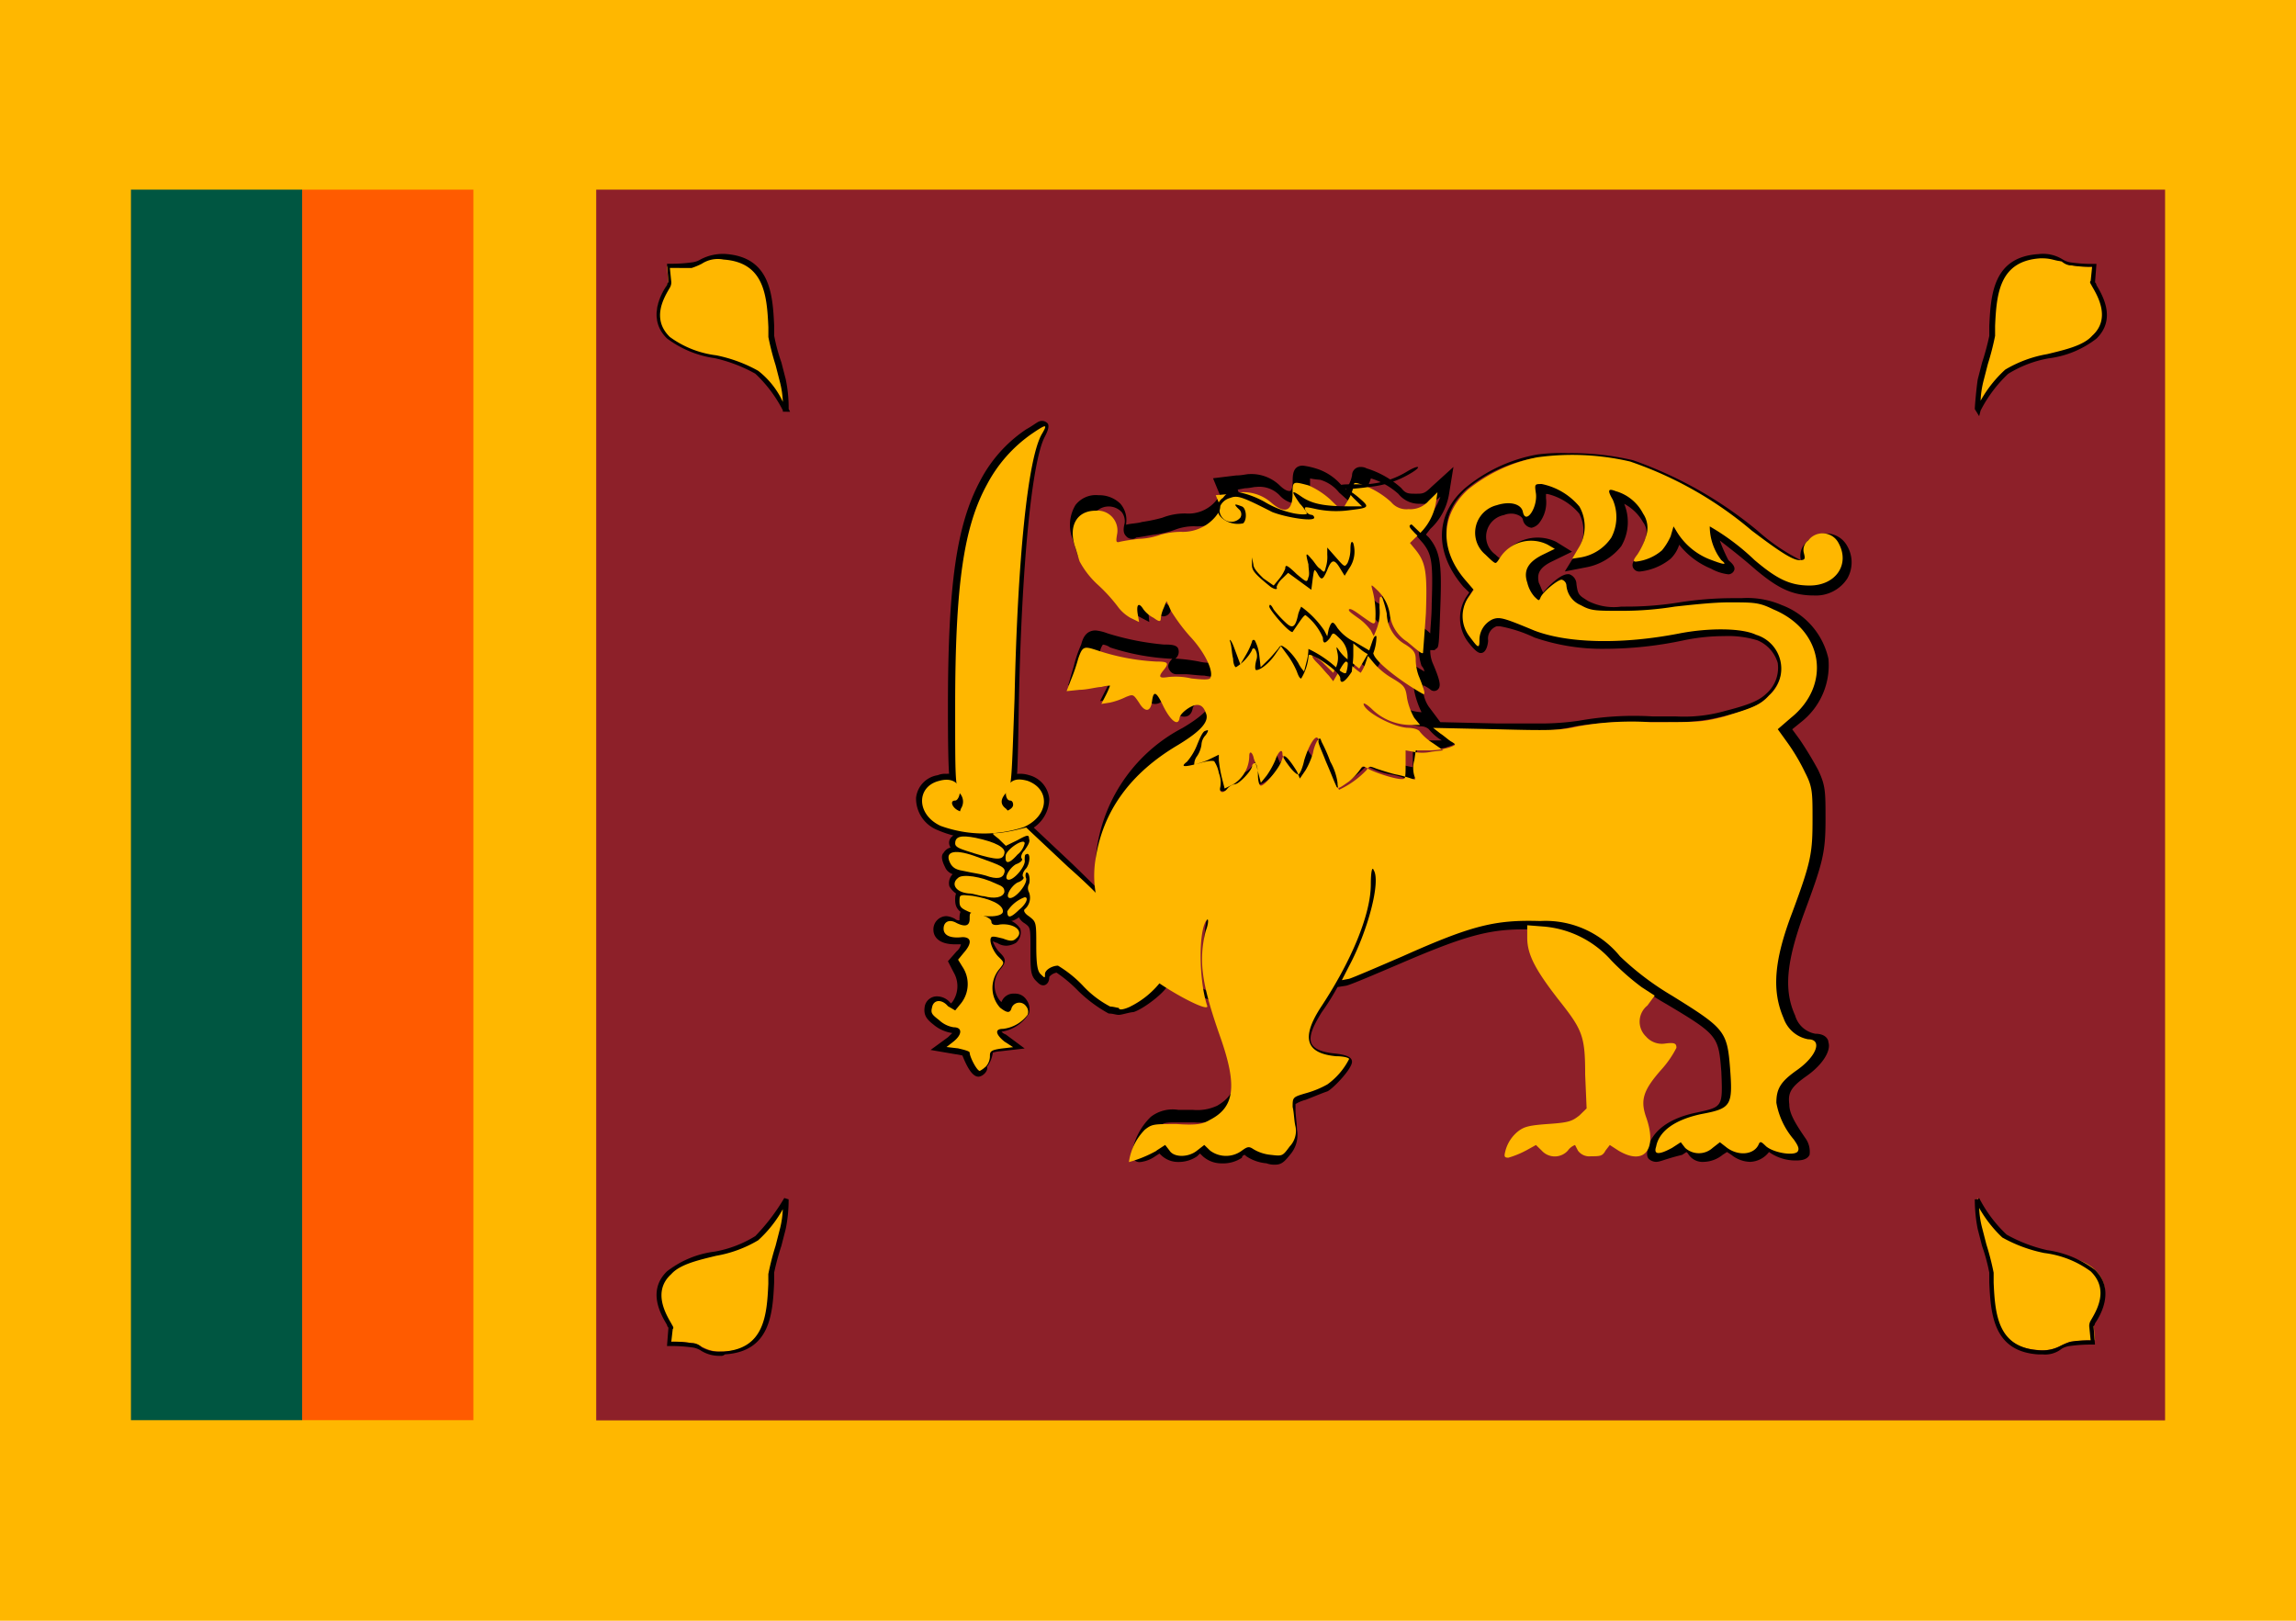
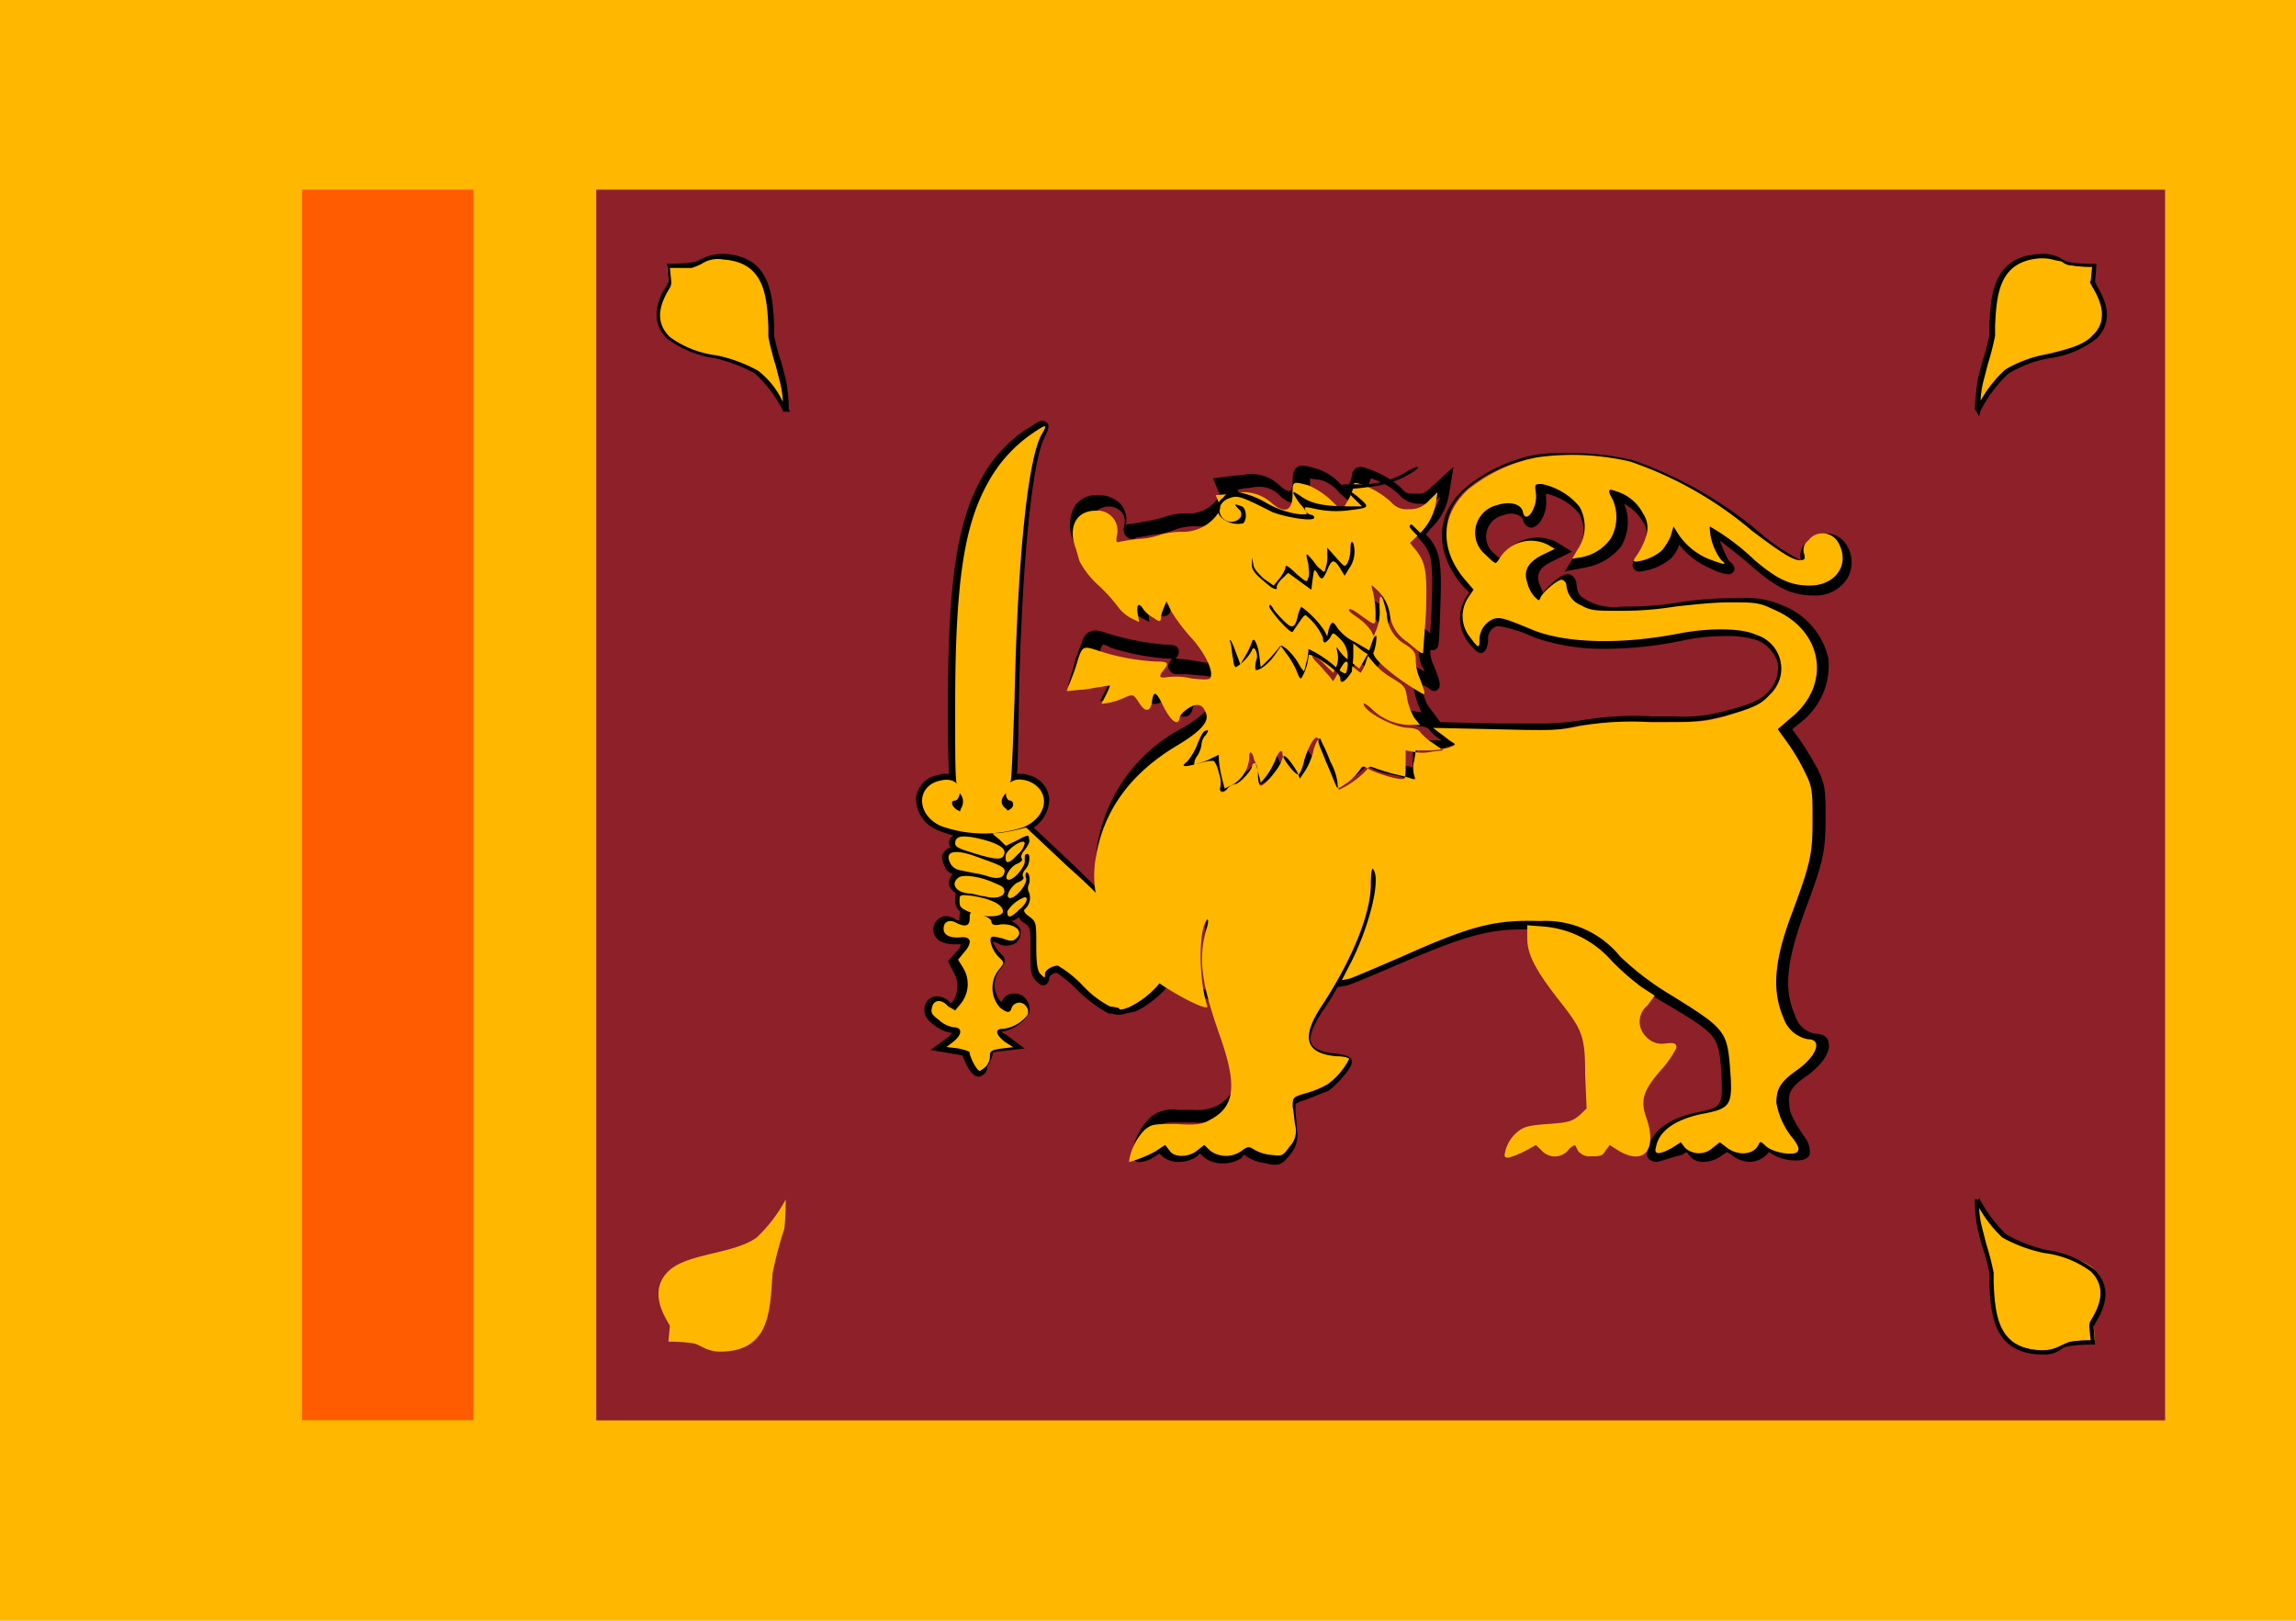
<svg xmlns="http://www.w3.org/2000/svg" width="170" height="120" viewBox="0 0 170 120">
  <defs>
    <clipPath id="clip-path">
      <rect id="Rectangle_6691" data-name="Rectangle 6691" width="170" height="120" fill="#fff" stroke="#707070" stroke-width="1" />
    </clipPath>
  </defs>
  <g id="Mask_Group_8487" data-name="Mask Group 8487" clip-path="url(#clip-path)">
    <g id="Group_32962" data-name="Group 32962" transform="translate(0 0)">
      <rect id="Rectangle_5047" data-name="Rectangle 5047" width="170" height="121.19" fill="#ffb700" />
      <path id="Path_33655" data-name="Path 33655" d="M101.849,74.246l.643-.417.322.417c.322.522,1.394.522,2.037,0l.536-.417.429.417a1.967,1.967,0,0,0,2.359,0c.429-.313.536-.313.858-.1a3.041,3.041,0,0,0,1.287.417c.858.1.858.1,1.394-.626a1.662,1.662,0,0,0,.429-1.461c-.107-.417-.107-1.043-.214-1.461,0-.73,0-.73,1.072-1.043a7.014,7.014,0,0,0,1.5-.626,5.233,5.233,0,0,0,1.609-1.878c0-.1-.429-.209-.965-.209-2.252-.209-2.574-1.357-1.18-3.548,2.359-3.548,3.753-6.991,3.753-9.183,0-.939.107-1.357.214-1.043.536.835-.429,4.487-1.823,7.1l-.536,1.043.536-.1c.322-.1,2.037-.835,3.968-1.67,5.147-2.3,6.863-2.713,10.187-2.609a7.1,7.1,0,0,1,5.9,2.609,20.975,20.975,0,0,0,3.861,2.922c3.861,2.4,4.075,2.609,4.289,5.322.214,2.817.107,3.026-2.145,3.443-1.93.417-3.11,1.252-3.324,2.4-.214.626.214.626,1.18.1l.643-.417.322.417a1.508,1.508,0,0,0,2.038,0l.536-.417.536.417c.858.626,2.037.522,2.359-.313.107-.209.214-.1.536.209.643.522,2.252.73,2.359.313.107-.209-.107-.522-.322-.835a5.714,5.714,0,0,1-1.287-2.713c0-1.043.322-1.565,1.5-2.4,1.5-1.043,1.93-2.3.858-2.3a2.379,2.379,0,0,1-1.823-1.565c-.858-1.983-.751-4.174.643-7.826,1.394-3.756,1.5-4.383,1.5-6.887,0-1.983,0-2.4-.536-3.443A14.841,14.841,0,0,0,148.6,44.09l-.751-1.043.965-.835c3-2.4,2.466-6.469-1.287-8.035-1.072-.522-1.394-.522-3.324-.522-1.18,0-3,.209-3.968.313a24.426,24.426,0,0,1-3.968.313c-1.93,0-2.252,0-3-.417A1.739,1.739,0,0,1,132.2,32.4a.468.468,0,0,0-.322-.417c-.214-.1-1.5.939-1.609,1.357-.107.209-.107.209-.429-.1a2.423,2.423,0,0,1-.536-1.043c-.322-.939.107-1.565,1.18-2.087l.858-.417-.536-.313a2.735,2.735,0,0,0-3.432.835c-.214.313-.322.522-.429.522s-.429-.313-.751-.626a2.1,2.1,0,0,1,.858-3.652c.965-.313,1.823-.1,1.93.522.214.939,1.072-.313.965-1.357-.107-.73-.107-.73.429-.73a4.907,4.907,0,0,1,2.788,1.67,3,3,0,0,1-.107,3.13l-.429.73.643-.1a3.423,3.423,0,0,0,2.252-1.461,3.251,3.251,0,0,0,.107-2.817c-.429-.73-.322-.835.214-.626a3.29,3.29,0,0,1,2.037,1.67,1.874,1.874,0,0,1,.214,1.67,5.329,5.329,0,0,1-.643,1.357c-.322.417-.322.522-.107.522a3.541,3.541,0,0,0,1.93-.835,4.541,4.541,0,0,0,.643-1.043l.214-.73.322.522a5.005,5.005,0,0,0,2.252,1.878c1.072.417,1.5.522.965.1a4.142,4.142,0,0,1-.858-2.5,17.235,17.235,0,0,1,3.324,2.5c1.609,1.357,2.574,1.878,4.075,1.878,1.93,0,3-1.565,2.145-3.13a1.333,1.333,0,0,0-2.252-.209.878.878,0,0,0-.322.939c.107.417.107.522-.322.522-.536,0-1.609-.73-3.539-2.191a27.723,27.723,0,0,0-9.008-5.113,18.914,18.914,0,0,0-6.863-.313,11.673,11.673,0,0,0-5.147,2.4c-2.037,1.878-2.145,4.487-.107,6.783l.536.626-.429.626a2.469,2.469,0,0,0,.107,2.817c.322.417.536.73.643.73s.107-.209.107-.522a1.694,1.694,0,0,1,.965-1.461c.536-.209.858-.1,3.11.835,2.466.939,6.434,1.043,10.724.209,2.145-.417,4.611-.417,5.684.1a2.621,2.621,0,0,1,.965,4.487c-.643.73-1.287.939-3.324,1.565-1.609.417-1.93.417-5.469.417a22.091,22.091,0,0,0-5.362.313c-1.394.313-2.145.313-6.113.209l-4.611-.1.536.417c.322.209.643.522.858.626.322.209.322.209-.214.417a5.733,5.733,0,0,1-1.5.209h-.965l-.107.73a2.052,2.052,0,0,0,0,1.148c.107.313.107.313-.214.209a8.885,8.885,0,0,0-1.18-.313c-.429-.1-1.072-.313-1.394-.417-.536-.209-.536-.209-.751.1a6.666,6.666,0,0,1-2.038,1.461,1.238,1.238,0,0,1-.107-.522,4.39,4.39,0,0,0-.536-1.565,11.642,11.642,0,0,0-.643-1.461c-.107-.313-.107-.313-.322-.1a3.1,3.1,0,0,0-.322.939,6.288,6.288,0,0,1-.536,1.252l-.429.626-.214-.522c-.322-.522-.751-1.148-.965-1.148-.107,0-.107.209-.214.417-.107.417-1.18,1.774-1.5,1.774-.107,0-.214-.313-.214-.835,0-.417-.107-.835-.214-.835a.228.228,0,0,0-.214.209c0,.313-.965,1.357-1.287,1.357a.987.987,0,0,0-.536.313c-.322.417-.643.313-.536-.1a1.9,1.9,0,0,0-.107-1.043,2.251,2.251,0,0,0-.322-.835c0-.1-.429-.1-1.072.1-1.18.313-1.5.313-.965-.1a4.361,4.361,0,0,0,.751-1.252c.214-.522.429-1.043.643-1.043q.322-.157,0,.313a1.112,1.112,0,0,0-.322.73,2.048,2.048,0,0,1-.322.835,1.011,1.011,0,0,0-.214.626,8.512,8.512,0,0,0,.965-.313l.858-.417v.417a9.817,9.817,0,0,0,.214,1.252l.215.835.643-.313a2.494,2.494,0,0,0,1.18-2.087c0-.417.214-.313.322.1,0,.1.214.522.322,1.043l.214.835L110,46.49a6.185,6.185,0,0,0,.643-1.148c.214-.626.536-.939.536-.417,0,.313.965,1.565,1.18,1.461.107,0,.322-.522.429-1.043.322-1.043.751-1.774.965-1.67a.319.319,0,0,1,.107.209c-.107.1.214.73.536,1.565.322.73.643,1.565.751,1.774.107.313.214.209.965-.313a4.652,4.652,0,0,0,.858-.939c.107-.209.214-.209.536,0,.536.313,2.466.939,2.681.73.107,0,.107-.522.107-1.043V44.611l.536.1a3.134,3.134,0,0,0,1.394,0l.858-.1-.751-.522a4.015,4.015,0,0,1-.965-.835c-.107-.209-.536-.313-.965-.313-1.18-.1-3.217-1.252-3.217-1.774,0-.1.322.1.643.417a4.143,4.143,0,0,0,2.788,1.148h.751l-.429-.522a4.682,4.682,0,0,1-.536-1.461c-.107-.835-.214-.939-1.072-1.461a5.3,5.3,0,0,1-1.394-1.148l-.429-.522-.214.626a3.053,3.053,0,0,1-.322.626,4.176,4.176,0,0,1-.536-.417,4.178,4.178,0,0,0-.536-.417c-.107,0-.322.313-.536.73l-.429.73-.322-.417c-.214-.209-.536-.626-.858-.939s-.429-.522-.322-.522a2.811,2.811,0,0,1,.858.626l.643.626.214-.417a1.759,1.759,0,0,0,.107-1.043c-.107-.522-.107-.522.107-.209a3.193,3.193,0,0,0,.858.835l.643.522.429-.73c.429-.73.429-.73.643-.313.214.626,2.145,2.087,3.646,2.922.214.1.107-.313-.322-1.357a3.661,3.661,0,0,1-.214-1.148c0-.522-.107-.73-.751-1.148a2.708,2.708,0,0,1-1.394-2.3,8.286,8.286,0,0,0-.322-1.148c-.214-.209-.214-.1-.214.73a3.476,3.476,0,0,1-.214,1.565l-.214.522-.214-.417a3.956,3.956,0,0,0-.965-.939c-.429-.313-.751-.522-.643-.626s.536.209.965.522c.751.522.858.626.965.417a6.912,6.912,0,0,0-.214-2.4c-.107-.417-.107-.417.429.1a3.115,3.115,0,0,1,.858,1.67,2.807,2.807,0,0,0,1.287,2.087c.643.522,1.072.939,1.18.835,0,0,.107-1.357.214-2.922.107-3.026,0-3.756-.751-4.7l-.429-.522.643-.626a4.113,4.113,0,0,0,1.287-2.4l.107-.73-.643.626a1.782,1.782,0,0,1-1.5.626,1.462,1.462,0,0,1-1.287-.522,6.3,6.3,0,0,0-2.359-1.356c-.322-.1-.429-.1-.429.209A3.469,3.469,0,0,1,116,26.142l-.429.73-.858-.835a5.977,5.977,0,0,0-1.609-1.043c-1.18-.313-1.18-.313-1.18.626,0,1.252-.536,1.565-1.609.626a3.131,3.131,0,0,0-2.9-.626l-1.18.1.214.522c.214.417.107.626-.214,1.043a3.149,3.149,0,0,1-2.574,1.148,5.733,5.733,0,0,0-1.5.209,5.394,5.394,0,0,1-1.609.313,13.52,13.52,0,0,0-1.394.209c-.322.1-.322,0-.214-.626a1.473,1.473,0,0,0-1.609-1.67c-1.394,0-2.038,1.148-1.5,2.713.107.313.214.73.322,1.043A6.5,6.5,0,0,0,97.559,32.4a12.027,12.027,0,0,1,1.5,1.67,3.034,3.034,0,0,0,.858.73l.643.313-.107-.626c-.107-.73.107-.835.429-.313a2.168,2.168,0,0,0,.751.626c.429.313.536.313.536,0a2.6,2.6,0,0,1,.214-.73l.214-.522.322.73a13.464,13.464,0,0,0,1.394,1.878c1.18,1.252,1.823,2.713,1.5,3.13-.107.1-.536.1-1.394,0a5.143,5.143,0,0,0-1.716-.1c-.643.1-.751,0-.322-.522s.322-.626-.536-.626a16.355,16.355,0,0,1-4.4-.835c-.965-.313-1.072-.313-1.394.626a13.457,13.457,0,0,1-.536,1.565l-.322.835.965-.1c.536,0,1.287-.209,1.609-.209a2.356,2.356,0,0,1,.643-.1,6.112,6.112,0,0,1-.322.73l-.322.626.643-.1a5.322,5.322,0,0,0,1.18-.417c.536-.209.536-.209.965.417.429.73.858.73.965-.1s.322-.73.858.417c.536,1.043,1.072,1.461,1.18.835,0-.209.322-.522.643-.73q.965-.626,1.287.313c.322.626-.322,1.357-2.037,2.4q-5.308,3.13-6.112,8.452c-.536,3.235,1.072,6.574,4.4,8.974,1.609,1.148,4.075,2.4,3.86,1.878-.643-1.983-.643-5.739,0-6.365.107-.1.107.313-.107.835-.536,2.191-.322,3.861,1.072,7.826,1.287,3.652,1.072,5.217-.751,6.156-.536.313-.965.417-2.466.313-1.716,0-1.823,0-2.359.417a4.265,4.265,0,0,0-1.18,2.4,9.093,9.093,0,0,0,2.038-.835Z" transform="translate(-16.23 6.542)" fill="#ffb700" fill-rule="evenodd" />
      <path id="Path_33657" data-name="Path 33657" d="M127.006,72.8l.751-.417.429.417a1.3,1.3,0,0,0,1.93,0,1.152,1.152,0,0,1,.536-.417l.214.417a1.043,1.043,0,0,0,.965.417c.643,0,.858,0,1.072-.417l.322-.417.643.417c1.93,1.148,2.9-.1,2.038-2.5-.429-1.252-.214-1.983,1.18-3.548a7.485,7.485,0,0,0,1.072-1.565c0-.313-.107-.417-.858-.313a1.553,1.553,0,0,1-1.394-.522,1.526,1.526,0,0,1,.107-2.3l.536-.73-.965-.626a18.219,18.219,0,0,1-2.252-1.983,7.524,7.524,0,0,0-4.933-2.5l-1.287-.1v.939c0,1.252.643,2.4,2.252,4.487,1.823,2.3,2.037,2.713,2.037,5.635l.107,2.5-.536.522c-.536.417-.751.522-2.252.626s-1.823.209-2.252.522A2.737,2.737,0,0,0,125.5,72.8c-.107.417-.107.522.214.522a6.662,6.662,0,0,0,1.287-.522Z" transform="translate(-14.042 7.992)" fill="#ffb700" fill-rule="evenodd" />
      <path id="Path_33658" data-name="Path 33658" d="M133.23,71.769l1.072.626a2.376,2.376,0,0,0,1.072.417.562.562,0,0,0,.429-.209c.322-.417.214-1.252-.107-2.3-.429-1.357-.214-2.3,1.287-3.965a5.307,5.307,0,0,0,.965-1.252h-.643a1.568,1.568,0,0,1-1.5-.626,2.023,2.023,0,0,1,.107-2.922l.322-.313-.643-.417c-.536-.417-1.609-1.252-2.359-1.983a7.126,7.126,0,0,0-4.718-2.4l-.858-.1v.522c0,1.148.536,2.3,2.145,4.174,1.93,2.4,2.038,2.817,2.145,5.948l.107,2.713-.643.626c-.643.522-.965.626-2.574.73-1.5.1-1.716.1-2.038.417a1.584,1.584,0,0,0-.751,1.252l.643-.313.965-.626.751.626a.933.933,0,0,0,1.394,0c.536-.522.751-.522.858-.522h.214l.107.209.214.417a.922.922,0,0,0,.643.209h.322c.322,0,.322,0,.429-.209l.643-.73Zm2.145,1.878a3.252,3.252,0,0,1-1.5-.522l-.322-.209-.107.1a1.355,1.355,0,0,1-1.18.626h-.322c-.429,0-1.072-.1-1.287-.626h0l-.107.1a1.874,1.874,0,0,1-1.287.626,2.261,2.261,0,0,1-1.287-.522l-.214-.209-.429.313a3.354,3.354,0,0,1-1.287.522c-.107,0-.429,0-.536-.209-.214-.209-.107-.522-.107-.73a2.858,2.858,0,0,1,1.072-1.67c.536-.522.965-.522,2.466-.626,1.609-.1,1.609-.1,2.038-.522l.429-.417-.107-2.4c-.107-2.922-.214-3.235-1.93-5.426-1.716-2.087-2.359-3.339-2.359-4.7V55.7l1.716.1a7.925,7.925,0,0,1,5.255,2.609,16.376,16.376,0,0,0,2.145,1.878l1.394.939-.858,1.043c-.751.939-.429,1.461-.107,1.774a.9.9,0,0,0,.858.313h.322c.429,0,1.072,0,1.072.73,0,.522-.965,1.67-1.18,1.878-1.394,1.565-1.5,2.087-1.072,3.235a3.641,3.641,0,0,1,0,3.026A2.287,2.287,0,0,1,135.375,73.648Z" transform="translate(-14.046 7.975)" fill-rule="evenodd" />
      <path id="Path_33659" data-name="Path 33659" d="M89.87,66.275a1.167,1.167,0,0,0,.322-.835c0-.313.107-.417.858-.522l.858-.1-.643-.417c-.643-.522-.751-.939-.107-.939a2.656,2.656,0,0,0,1.823-1.043.627.627,0,0,0-.107-.626.612.612,0,0,0-1.072.1c-.107.417-.322.417-.858,0a2.173,2.173,0,0,1,0-2.922c.322-.417.322-.417-.107-.835s-.751-1.252-.536-1.461c.107-.1.429,0,.858.1.536.209.751.209.965,0,.643-.522-.107-1.148-1.18-1.043-.429.1-.643,0-.643-.209s-.429-.417-.858-.522c-.751-.209-.751-.209-.751.313s-.322.626-.965.313c-.536-.313-.965-.1-.965.417s.536.73,1.394.626c.643,0,.751.417.107,1.148l-.429.522.322.522a2.3,2.3,0,0,1-.107,2.713l-.429.522-.536-.313c-.429-.522-1.072-.522-1.18.1-.107.417,0,.522.536.939a2.023,2.023,0,0,0,1.072.522c.643,0,.643.522,0,1.043l-.536.417.858.1c.429.1.858.209.858.313,0,.313.536,1.357.751,1.357a1.852,1.852,0,0,0,.429-.313Z" transform="translate(-16.906 8.314)" fill="#ffb700" fill-rule="evenodd" />
      <path id="Path_33661" data-name="Path 33661" d="M100.287,61.952a6.52,6.52,0,0,0,2.359-1.983,3.4,3.4,0,0,0-.965-1.043A10.233,10.233,0,0,1,99,55.169c-.214-.522-.965-1.461-3.324-3.548L92.566,48.7l-.858.209a10.6,10.6,0,0,1-1.287.209c-.429,0-.429,0,.107.417l.536.522.858-.417c.751-.417.858-.417.858-.1.107.209-.107.522-.322.835-.214.209-.322.522-.214.626s-.107.313-.429.417c-.536.313-.965,1.148-.536,1.148s1.287-1.043,1.18-1.461c0-.209,0-.417.107-.417.322-.209.322.626,0,1.043-.214.209-.322.522-.214.626s-.107.313-.429.417c-.536.313-.965,1.148-.536,1.148s1.287-1.043,1.18-1.461a.492.492,0,0,1,0-.417c.214-.1.322.522.214.835a.649.649,0,0,0,0,.626,1.124,1.124,0,0,1-.322,1.252c-.107.1,0,.313.322.522.536.417.536.417.536,2.191,0,1.461.107,1.878.322,2.087.322.313.322.313.322,0s.536-.626.965-.626a8.774,8.774,0,0,1,1.823,1.461,7.488,7.488,0,0,0,2.038,1.565c.214,0,.536.1.643.1,0,.209.429.1.858-.1Z" transform="translate(-16.598 8.166)" fill="#ffb700" fill-rule="evenodd" />
      <path id="Path_33663" data-name="Path 33663" d="M91.017,54.65c0-.522-.965-.939-2.252-1.148-.965-.1-.965-.1-.965.417,0,.417.107.522.858.835,1.072.417,2.359.313,2.359-.1Z" transform="translate(-16.766 8.424)" fill="#ffb700" fill-rule="evenodd" />
      <path id="Path_33665" data-name="Path 33665" d="M91.958,54.539c.536-.417.751-.939.429-.939A2.57,2.57,0,0,0,91.1,54.643c0,.522.214.522.858-.1Z" transform="translate(-16.527 8.43)" fill="#ffb700" fill-rule="evenodd" />
      <path id="Path_33667" data-name="Path 33667" d="M91.149,53.25c0-.313-.107-.417-.643-.626-1.072-.522-2.466-.73-2.788-.417-.536.417-.214,1.043.751,1.148.429,0,.858.209,1.18.209C90.4,53.771,91.042,53.667,91.149,53.25Z" transform="translate(-16.79 8.392)" fill="#ffb700" fill-rule="evenodd" />
      <path id="Path_33669" data-name="Path 33669" d="M91.179,51.864c.107-.417-.214-.522-2.252-1.252-1.5-.522-2.252-.313-1.716.626.214.313.429.417,1.072.522.429.1,1.18.209,1.5.313.858.313,1.287.209,1.394-.209Z" transform="translate(-16.821 8.348)" fill="#ffb700" fill-rule="evenodd" />
      <path id="Path_33671" data-name="Path 33671" d="M91.859,50.54a1.515,1.515,0,0,0,.536-.835c0-.417-1.18.313-1.394.835-.107.73.214.73.858,0Z" transform="translate(-16.536 8.336)" fill="#ffb700" fill-rule="evenodd" />
      <path id="Path_33673" data-name="Path 33673" d="M91.146,50.452c.107-.417-.643-.835-2.145-1.148-1.072-.209-1.5-.1-1.5.417,0,.313.429.417,1.394.73,1.716.522,2.145.522,2.252,0Z" transform="translate(-16.787 8.325)" fill="#ffb700" fill-rule="evenodd" />
      <path id="Path_33675" data-name="Path 33675" d="M92.706,48.648c1.93-.835,2.038-2.817.322-3.443-.751-.209-1.18-.1-1.5.417-.214.417-.107,1.043.214,1.043.107,0,.214.1.214.313,0,.73-2.9,1.043-4.075.417-.429-.209-.643-.73-.214-.73.214,0,.429-.522.322-.939-.214-.522-.751-.73-1.5-.522-1.716.417-1.716,2.5.107,3.339a9.426,9.426,0,0,0,6.112.1Z" transform="translate(-16.953 8.207)" fill="#ffb700" fill-rule="evenodd" />
      <path id="Path_33677" data-name="Path 33677" d="M91.361,48.1c.107-.1.107-.209-.107-.417-.429-.313-.429-.73.107-1.252.322-.417.322-.939.536-6.887.214-10.122.965-17.843,2.037-19.617.429-.73.322-.73-.751,0a10.551,10.551,0,0,0-3.324,3.756C88.143,26.81,87.5,31.088,87.5,40.166c0,5.113,0,5.843.322,6.365a.916.916,0,0,1,.107,1.148c-.107.313-.214.626-.107.626a5.925,5.925,0,0,0,3.539-.209Z" transform="translate(-16.787 7.783)" fill="#ffb700" fill-rule="evenodd" />
-       <path id="Path_33679" data-name="Path 33679" d="M106.574,37.875c.107-.1-.107-.522-.322-.939-.322-.73-.429-.835-.965-.835a17.3,17.3,0,0,1-6.434-1.774c-1.5-.626-1.93-.73-2.145-.626-.429.313.322,1.357,1.394,1.878a19.507,19.507,0,0,0,5.147,1.043c.751,0,.751,0,.322.626l-.322.417h.858a5.572,5.572,0,0,1,1.394.209c.965.1.965.1,1.072,0Z" transform="translate(-16.13 7.948)" fill="#ffb700" fill-rule="evenodd" />
      <path id="Path_33680" data-name="Path 33680" d="M97.065,34.03c0,.209.429.73,1.287,1.148a17.165,17.165,0,0,0,4.826.939,37.527,37.527,0,0,1-4.5-1.461,10.229,10.229,0,0,0-1.609-.626Zm7.078,3.235h0a6.659,6.659,0,0,1,1.609.209c.107,0,.322.1.429.1a1.735,1.735,0,0,0-.214-.522c-.322-.626-.322-.626-.536-.626a4.938,4.938,0,0,1-1.18-.1l.107.1c.107.313,0,.522-.215.835Zm2.252.313v0Zm0,.835h0a1.658,1.658,0,0,1-.858-.209,5.382,5.382,0,0,0-1.394-.1h-1.609l.751-1.043a17.432,17.432,0,0,1-5.362-1.043A2.974,2.974,0,0,1,96.1,34.239a.864.864,0,0,1,.214-.73.831.831,0,0,1,.536-.209A8.207,8.207,0,0,1,99,34.03a18.509,18.509,0,0,0,6.327,1.67c.751,0,.965.313,1.287,1.043.536,1.043.322,1.252.214,1.357C106.824,38.2,106.716,38.413,106.395,38.413Z" transform="translate(-16.165 7.934)" fill-rule="evenodd" />
      <path id="Path_33681" data-name="Path 33681" d="M114.652,42.227c0-.313-.751-.939-1.609-1.461-.643-.313-.751-.417-.751-.1a3.8,3.8,0,0,1-.536,1.565c-.107,0-.214-.209-.322-.522a6.184,6.184,0,0,0-.643-1.148l-.536-.73-.429.626c-.429.626-1.072,1.148-1.394,1.148-.107,0-.107-.313,0-.73a.929.929,0,0,0-.107-.835c-.107-.1-.214,0-.214.1a3.353,3.353,0,0,1-1.18,1.252c-.107,0-.214-.313-.214-.626-.107-.417-.107-.939-.215-1.252s.107-.1.322.522l.429,1.148.429-.73a5.075,5.075,0,0,0,.429-.939c0-.1.107-.209.214-.1a3.016,3.016,0,0,1,.322,1.043l.107.939.536-.522c.322-.313.643-.73.751-.835.214-.313.214-.313.643,0a4.578,4.578,0,0,1,.858,1.043,2.583,2.583,0,0,0,.429.626l.214-.835a3.808,3.808,0,0,0,.107-.835,8.436,8.436,0,0,1,2.038,1.357c.322.313.643.522.751.417a2.284,2.284,0,0,0,.107-1.043,1.789,1.789,0,0,0-.536-1.461c-.536-.522-.536-.522-.751-.1-.322.417-.536.522-.536,0a4.164,4.164,0,0,0-1.287-1.67c-.107,0-.322.313-.536.626l-.429.626c-.322,0-1.716-1.67-1.716-1.878s.107-.209.322.209a7.661,7.661,0,0,0,.858.939c.536.522.751.417.965-.626a4.32,4.32,0,0,1,.214-.522,6.994,6.994,0,0,1,1.716,1.774l.214.417.107-.522c.214-.626.322-.626.643-.1a3.448,3.448,0,0,0,1.287,1.043l1.072.626.214-.626c.107-.313.214-.522.322-.417a3.6,3.6,0,0,1-.322,1.461,2.994,2.994,0,0,1-.751-.417l-.643-.522v.835c0,.522-.107,1.043-.107,1.252-.536.835-.858.939-.858.522Z" transform="translate(-15.414 8.007)" fill-rule="evenodd" />
      <path id="Path_33682" data-name="Path 33682" d="M113.616,40.461c.429.313.751.522.858.626l.107.1v-.313a1.282,1.282,0,0,0-.429-1.148c-.107,0-.107-.1-.214-.209-.107.1-.214.209-.214.313l-.107.626Zm1.287,2.5a.593.593,0,0,1-.536-.626,4.139,4.139,0,0,0-1.394-1.148.1.1,0,0,1-.107-.1c-.107.522-.429,1.67-.965,1.67-.429,0-.643-.522-.751-.835a2.946,2.946,0,0,0-.643-1.043l-.214-.209-.107.209a3.7,3.7,0,0,1-1.5,1.357l-.214.209v-.209c-.107,0-.214-.1-.322-.1-.107-.1-.214-.209-.107-.835l-.107.1c-.322.313-.429.522-.643.626l-.214.209-.107-.209h-.107c-.214,0-.536-.1-.643-1.043-.107-.417-.107-.939-.214-1.252a.518.518,0,0,1,.107-.522l.107-.1h.214c.322,0,.429.313.751.939l.107.313c.214-.313.322-.626.429-.73a.5.5,0,0,1,.536-.522.4.4,0,0,1,.322.1c.214.1.429.626.536,1.357v.1c.214-.313.536-.626.536-.73.107-.209.214-.417.536-.417l.107-.1.107.1c.214,0,.322.209.536.313a3.684,3.684,0,0,1,.751.939l.107-.73c0-.209.214-.313.429-.313a3.293,3.293,0,0,1,1.18.626l-.107-.209c-.214,0-.429-.1-.429-.313a.614.614,0,0,1-.107-.417,6.208,6.208,0,0,0-.858-1.148c-.107.1-.107.209-.214.313-.536.835-.643.835-.858.835-.107,0-.429,0-1.287-.939s-.858-1.252-.858-1.357c0-.522.429-.522.429-.522.322,0,.429.209.643.522a6.815,6.815,0,0,0,.858.939c.107.1.107.1.214.1a2.073,2.073,0,0,0,.107-.522c.107-.522.322-.835.643-.835h0c.429,0,1.394.939,1.823,1.565a.5.5,0,0,1,.536-.313c.429,0,.643.417.751.626a13.276,13.276,0,0,0,1.072.939l.536.313v-.1c.214-.522.429-.73.643-.73a.822.822,0,0,1,.429.209,3.191,3.191,0,0,1-.429,1.983l-.107.1h-.214c-.107,0-.214,0-.965-.522h0v.1a5.368,5.368,0,0,1-.107,1.356C115.439,42.652,115.224,42.965,114.9,42.965Z" transform="translate(-15.45 7.998)" fill-rule="evenodd" />
      <path id="Path_33683" data-name="Path 33683" d="M109.394,35.539C108.107,34.5,108,34.287,108,33.869v-.522l.107.522c0,.313.429.73.751,1.043l.751.522.429-.522a2.838,2.838,0,0,0,.429-.73c0-.313.107-.313.858.417.751.626.751.626.858.209.107-.209,0-.626,0-.939-.214-.835-.214-.939.215-.417.214.209.429.626.643.73.322.313.322.313.429-.1a2.525,2.525,0,0,0,.107-.939v-.522l.643.73c.643.73.643.73.858.417a2.558,2.558,0,0,0,.215-1.043c0-.522.107-.626.214-.417a2.172,2.172,0,0,1-.322,1.878l-.322.522-.322-.522c-.429-.73-.643-.73-.965.1-.322.73-.429.835-.751.209-.214-.313-.214-.313-.322.417l-.107.835-.858-.626-.858-.626-.429.417a1.583,1.583,0,0,0-.429.626c.107.209-.107.209-.429,0Z" transform="translate(-15.304 7.92)" fill-rule="evenodd" />
      <path id="Path_33684" data-name="Path 33684" d="M112.741,36.509l-1.93-1.461-.107.1a1.445,1.445,0,0,1-.322.417.5.5,0,0,1-.536.522.937.937,0,0,1-.643-.313c-1.18-.939-1.609-1.357-1.5-2.087V33.17h.858l.107.522a1.207,1.207,0,0,0,.643.73l.429.313.214-.209a.948.948,0,0,0,.322-.522c0-.522.322-.522.536-.522s.429.1,1.072.73l.214.209a1.108,1.108,0,0,0-.107-.522c-.214-.626-.214-.835-.107-1.043.107-.1.214-.209.322-.209.214,0,.429.209.643.417a2.289,2.289,0,0,1,.429.522V31.5l1.394,1.565c.107.1.214.209.214.313,0-.209.107-.417.107-.626,0-.313,0-.939.536-.939.214,0,.322.1.429.313a2.618,2.618,0,0,1-.322,2.3l-.643,1.148-.751-1.148c0-.1-.107-.1-.107-.209a.319.319,0,0,1-.107.209c-.107.313-.322.835-.858.835h0a.4.4,0,0,1-.322-.1Z" transform="translate(-15.327 7.895)" fill-rule="evenodd" />
      <path id="Path_33685" data-name="Path 33685" d="M119.545,31.838c-.429-.417-.751-.73-.643-.835s.107-.1.214,0l.858.835C120.832,32.777,120.724,32.777,119.545,31.838Z" transform="translate(-14.516 7.902)" fill-rule="evenodd" />
      <path id="Path_33686" data-name="Path 33686" d="M120.537,33c-.107,0-.322,0-1.18-.835-.858-.73-.858-1.043-.858-1.148a.377.377,0,0,1,.107-.313.545.545,0,0,1,.858,0c.107.1.322.417.751.835.751.73.858.939.751,1.148S120.752,33,120.537,33Z" transform="translate(-14.544 7.887)" fill-rule="evenodd" />
      <path id="Path_33687" data-name="Path 33687" d="M105.921,30.482a.923.923,0,0,1,.107-1.461c.322-.417.536-.522,1.18-.417a6.5,6.5,0,0,1,1.93.73,7,7,0,0,0,2.145.835c.536.1.965.1.965,0a3.216,3.216,0,0,0-.536-.73c-.643-.939-.643-1.043.107-.522s1.609.73,3.539.73h.965l-.536-.522c-.751-.73-.536-.835.322-.1s.751.73-.965.939a7.225,7.225,0,0,1-2.145-.1c-.965-.209-.965-.209-.858.1a.574.574,0,0,0,.429.313.228.228,0,0,1,.214.209c0,.313-2.037,0-3.11-.417-2.252-1.148-2.574-1.252-3.11-1.043a1.125,1.125,0,0,0-.751.626.876.876,0,0,0,1.5.835.482.482,0,0,0-.107-.626c-.429-.417-.322-.417.214-.209.322.1.429.939.107,1.252a1.83,1.83,0,0,1-1.609-.417Z" transform="translate(-15.477 7.842)" fill-rule="evenodd" />
      <path id="Path_33688" data-name="Path 33688" d="M106.591,29.357l-.322.313v.417a.822.822,0,0,0,.429.209c.107,0,.215-.1.322-.209h0a.1.1,0,0,0-.107-.1c-.107-.209-.322-.417-.322-.626Zm.322,1.983a1.8,1.8,0,0,1-1.287-.522,1.336,1.336,0,0,1,.107-1.983,1.185,1.185,0,0,1,1.072-.626h.429a5.624,5.624,0,0,1,2.037.835,6.059,6.059,0,0,0,2.037.73h.107a.1.1,0,0,0-.107-.1c-.429-.73-.643-.939-.429-1.252a.562.562,0,0,1,.429-.209c.214,0,.322.1.751.417a4.151,4.151,0,0,0,2.681.626h.643c-.429-.417-.536-.626-.429-.939.107-.209.214-.313.429-.313.107,0,.322,0,1.072.626.429.313.751.626.643,1.043l.322.313h-.536a8.594,8.594,0,0,1-1.5.313,6.7,6.7,0,0,1-2.038-.1V30.4c0,.209-.107.522-.858.522A6.756,6.756,0,0,1,109.7,30.3a14.159,14.159,0,0,1-1.394-.73v.1a1.345,1.345,0,0,1-.322,1.252A2.83,2.83,0,0,1,106.913,31.339Z" transform="translate(-15.504 7.826)" fill-rule="evenodd" />
-       <path id="Path_33689" data-name="Path 33689" d="M114.209,28.366c-.322-.313-.107-.313,1.18-.313a6.492,6.492,0,0,0,3.646-.939c.858-.522,1.18-.417.322.1a7.275,7.275,0,0,1-3.217,1.043c-.536.1-1.18.1-1.5.209a.659.659,0,0,0-.429-.1Z" transform="translate(-14.864 7.804)" fill-rule="evenodd" />
      <path id="Path_33690" data-name="Path 33690" d="M114.552,28.809a.831.831,0,0,1-.536-.209.567.567,0,0,1-.214-.626c.107-.417.643-.417,1.716-.417a5.3,5.3,0,0,0,3.432-.939,2.09,2.09,0,0,1,.965-.417c.214,0,.429.1.429.313.107.313-.214.626-.643.939a8.279,8.279,0,0,1-3.432,1.148,13.515,13.515,0,0,0-1.394.209Z" transform="translate(-14.885 7.788)" fill-rule="evenodd" />
      <g id="Group_35921" data-name="Group 35921" transform="translate(0.01 4.402)">
        <g id="Group_35920" data-name="Group 35920">
-           <rect id="Rectangle_5048" data-name="Rectangle 5048" width="12.678" height="91.109" transform="translate(9.685 9.639)" fill="#005641" />
          <rect id="Rectangle_5263" data-name="Rectangle 5263" width="12.678" height="91.109" transform="translate(22.363 9.639)" fill="#ff5b00" />
          <rect id="Rectangle_5049" data-name="Rectangle 5049" width="116.161" height="91.125" transform="translate(44.135 9.639)" fill="#8d2029" />
          <g id="Group_32666" data-name="Group 32666" transform="translate(146.208 84.299)">
            <path id="Path_33647" data-name="Path 33647" d="M158.1,70.2a11.166,11.166,0,0,0,2.145,2.817c1.716,1.252,5.147,1.148,6.541,2.5,1.716,1.67-.107,3.861-.107,4.069l.107,1.148a13,13,0,0,0-1.716.1c-.751.1-1.072.73-2.466.626-3.432-.209-3.324-3.235-3.539-5.843a28.647,28.647,0,0,0-.858-3.235c-.107-.835-.107-2.191-.107-2.191Z" transform="translate(-157.886 -70.2)" fill="#ffb700" fill-rule="evenodd" />
            <path id="Path_33648" data-name="Path 33648" d="M158.222,70.93a6.869,6.869,0,0,0,.215,1.461l.322,1.252a19.836,19.836,0,0,1,.536,2.087h0v.73c.107,2.4.322,4.8,3.324,5.009a2.832,2.832,0,0,0,1.609-.313,5.306,5.306,0,0,1,.751-.313,7.8,7.8,0,0,1,1.5-.1l-.107-1.044a.772.772,0,0,1,.107-.417c.429-.73,1.394-2.3,0-3.652a7.325,7.325,0,0,0-3.432-1.357,10.644,10.644,0,0,1-3.11-1.148,9.338,9.338,0,0,1-1.716-2.191Zm4.718,10.852h-.322c-3.324-.209-3.539-2.922-3.646-5.322v-.73a13.608,13.608,0,0,0-.536-1.983l-.322-1.252A11.226,11.226,0,0,1,157.9,70.3h.215l.107-.1h0a9.938,9.938,0,0,0,2.038,2.713,11.146,11.146,0,0,0,3,1.148,7.674,7.674,0,0,1,3.539,1.461c1.5,1.461.429,3.339,0,3.965a.362.362,0,0,1-.107.209l.107,1.357h-.214a10.894,10.894,0,0,0-1.609.1,1.553,1.553,0,0,0-.643.209A1.96,1.96,0,0,1,162.94,81.782Z" transform="translate(-157.9 -70.2)" fill-rule="evenodd" />
          </g>
          <g id="Group_32665" data-name="Group 32665" transform="translate(48.6 84.299)">
            <path id="Path_33649" data-name="Path 33649" d="M76.436,70.2a11.167,11.167,0,0,1-2.145,2.817c-1.716,1.252-5.147,1.148-6.541,2.5-1.716,1.67.107,3.861.107,4.069l-.107,1.148a13,13,0,0,1,1.716.1c.751.1,1.072.73,2.466.626,3.432-.209,3.324-3.235,3.539-5.843a28.645,28.645,0,0,1,.858-3.235c.107-.835.107-2.191.107-2.191Z" transform="translate(-66.869 -70.096)" fill="#ffb700" fill-rule="evenodd" />
-             <path id="Path_33650" data-name="Path 33650" d="M67.974,80.743a7.273,7.273,0,0,1,1.5.1.986.986,0,0,1,.751.313,2.487,2.487,0,0,0,1.394.313h.214c3-.209,3.217-2.609,3.324-5.009v-.73h0a19.843,19.843,0,0,1,.536-2.087l.322-1.252a6.87,6.87,0,0,0,.214-1.461,9.093,9.093,0,0,1-1.823,2.3,9.1,9.1,0,0,1-3.11,1.148c-1.287.313-2.681.626-3.324,1.357-1.394,1.252-.429,2.922,0,3.652.107.209.214.313.107.417l-.107.939Zm3.646,1.043h0a2.548,2.548,0,0,1-1.5-.417,1.554,1.554,0,0,0-.643-.209,10.9,10.9,0,0,0-1.609-.1h-.214l.107-1.357a.362.362,0,0,1-.107-.209c-.429-.73-1.5-2.5,0-3.965a7.219,7.219,0,0,1,3.539-1.461,8.518,8.518,0,0,0,3-1.148A14.874,14.874,0,0,0,76.338,70.1h0l.322.1a10.648,10.648,0,0,1-.214,2.191l-.322,1.252a18.4,18.4,0,0,0-.536,1.983v.73c-.107,2.4-.322,5.113-3.646,5.322A.4.4,0,0,1,71.62,81.787Z" transform="translate(-66.879 -70.1)" fill-rule="evenodd" />
          </g>
          <g id="Group_32663" data-name="Group 32663" transform="translate(146.208 14.392)">
            <path id="Path_33651" data-name="Path 33651" d="M158.1,24.274a11.166,11.166,0,0,1,2.145-2.817c1.716-1.252,5.147-1.148,6.541-2.609,1.716-1.67-.107-3.861-.107-4.07l.107-1.148a13,13,0,0,1-1.716-.1c-.751-.1-1.072-.73-2.466-.626-3.432.209-3.324,3.235-3.539,5.843a28.645,28.645,0,0,1-.858,3.235c-.107.939-.107,2.3-.107,2.3Z" transform="translate(-157.886 -12.671)" fill="#ffb700" fill-rule="evenodd" />
            <path id="Path_33652" data-name="Path 33652" d="M162.94,13.014h-.214c-3,.209-3.217,2.609-3.324,5.009v.73h0a19.842,19.842,0,0,1-.536,2.087l-.322,1.252a6.869,6.869,0,0,0-.214,1.461,9.092,9.092,0,0,1,1.823-2.3,9.1,9.1,0,0,1,3.11-1.148c1.287-.313,2.681-.626,3.324-1.357,1.394-1.252.429-2.922,0-3.652-.107-.209-.215-.313-.107-.417l.107-1.043a7.272,7.272,0,0,1-1.5-.1.986.986,0,0,1-.751-.313c-.429,0-.751-.209-1.394-.209ZM158.222,24.7l-.322-.522h0c0-.209.107-1.461.215-2.191l.322-1.252a18.411,18.411,0,0,0,.536-1.983v-.73c.107-2.4.322-5.113,3.646-5.322a2.739,2.739,0,0,1,1.823.417,1.553,1.553,0,0,0,.643.209,10.894,10.894,0,0,0,1.609.1h.214l-.107,1.357a.362.362,0,0,1,.107.209c.429.73,1.5,2.5,0,3.965a7.219,7.219,0,0,1-3.539,1.461,8.517,8.517,0,0,0-3,1.148,9.934,9.934,0,0,0-2.037,2.713Z" transform="translate(-157.9 -12.68)" fill-rule="evenodd" />
          </g>
          <g id="Group_32664" data-name="Group 32664" transform="translate(48.6 14.393)">
            <path id="Path_33653" data-name="Path 33653" d="M76.436,24.274a11.167,11.167,0,0,0-2.145-2.817c-1.716-1.252-5.147-1.148-6.541-2.609-1.716-1.67.107-3.861.107-4.07l-.107-1.148a13,13,0,0,0,1.716-.1c.751-.1,1.072-.73,2.466-.626,3.432.209,3.324,3.235,3.539,5.843a28.644,28.644,0,0,0,.858,3.235c.107.939.107,2.3.107,2.3Z" transform="translate(-66.977 -12.692)" fill="#ffb700" fill-rule="evenodd" />
            <path id="Path_33654" data-name="Path 33654" d="M67.967,13.743l.107,1.043a.771.771,0,0,1-.107.417c-.429.73-1.394,2.3,0,3.652A7.325,7.325,0,0,0,71.4,20.213a10.644,10.644,0,0,1,3.11,1.148,6.234,6.234,0,0,1,1.823,2.3,6.867,6.867,0,0,0-.214-1.461l-.322-1.252a19.84,19.84,0,0,1-.536-2.087h0v-.73c-.107-2.4-.322-4.8-3.324-5.009a2.169,2.169,0,0,0-1.609.313,5.306,5.306,0,0,1-.751.313Zm8.472,10.643h-.107v-.1a9.935,9.935,0,0,0-2.038-2.713,11.145,11.145,0,0,0-3-1.148,7.674,7.674,0,0,1-3.539-1.461c-1.5-1.461-.429-3.339,0-3.965a.362.362,0,0,1,.107-.209l-.107-1.357h.214a10.893,10.893,0,0,0,1.609-.1,1.553,1.553,0,0,0,.643-.209,3.542,3.542,0,0,1,1.823-.417c3.324.209,3.539,2.922,3.646,5.322v.73a13.6,13.6,0,0,0,.536,1.983l.322,1.252a10.12,10.12,0,0,1,.214,2.191l.107.209Z" transform="translate(-66.979 -12.7)" fill-rule="evenodd" />
          </g>
          <path id="Path_33656" data-name="Path 33656" d="M118.678,36.061a.783.783,0,0,1,.214.417,9.771,9.771,0,0,0,2.788,2.3.783.783,0,0,0-.214-.417,4.375,4.375,0,0,1-.214-1.252c0-.313,0-.417-.643-.835a3.36,3.36,0,0,1-1.394-1.67c0,.1-.107.313-.107.417l-.429,1.043Zm-11.153,7.722-1.5.73h0a2.122,2.122,0,0,0,.214-.626.783.783,0,0,1,.214-.417.68.68,0,0,0,.214-.73.562.562,0,0,0-.429-.209c.536-.522.751-1.043.536-1.565-.322-.73-.751-.835-1.072-.835a1.45,1.45,0,0,0-.858.313,2.838,2.838,0,0,0-.751.835,3.336,3.336,0,0,1-.429-.73c-.429-.835-.643-1.148-1.072-1.148-.536,0-.643.626-.643.939v.1c0-.1-.107-.1-.214-.209-.214-.417-.429-.73-.858-.73-.214,0-.322.1-.536.209s-.536.209-.751.313c.322-.626.429-.939.214-1.148a.4.4,0,0,0-.322-.1c-.214,0-.536.1-.643.1a5.733,5.733,0,0,1-1.5.209h-.322l.107-.209a9.01,9.01,0,0,1,.536-1.565,1.23,1.23,0,0,1,.214-.522h0A1.15,1.15,0,0,1,98.41,37a17.116,17.116,0,0,0,4.5.835h.107c-.214.209-.429.522-.214.835a.592.592,0,0,0,.536.313h.643c.322,0,.965.1,1.394.1a5.056,5.056,0,0,0,1.072.1.8.8,0,0,0,.643-.209c.751-.73-.643-2.713-1.5-3.652a18.4,18.4,0,0,1-1.394-1.878l-.751-1.461-.536,1.357c-.107.1-.107.313-.214.522-.214-.209-.536-.417-.643-.522-.214-.209-.429-.522-.643-.522-.107,0-.322.1-.322.209a.838.838,0,0,0-.107.73c-.322-.209-.536-.417-.536-.522-.214-.313-1.072-1.148-1.609-1.774A5.776,5.776,0,0,1,97.552,29.9c-.107-.313-.214-.835-.322-1.148a1.98,1.98,0,0,1,.107-1.774,1.325,1.325,0,0,1,1.93,0,1.1,1.1,0,0,1,.214.835c-.107.417-.107.73.107.939a.562.562,0,0,0,.429.209.4.4,0,0,0,.322-.1c.107,0,.643-.1,1.287-.209a6.821,6.821,0,0,0,1.716-.417,4.1,4.1,0,0,1,1.287-.209,3.428,3.428,0,0,0,2.9-1.252,1.268,1.268,0,0,0,.322-1.461h0l.536-.1c.322,0,.643-.1.858-.1a2.078,2.078,0,0,1,1.716.626,1.874,1.874,0,0,0,1.287.626c.429,0,.965-.209.965-1.565v-.313a6.2,6.2,0,0,0,.751.1,2.757,2.757,0,0,1,1.394.939l1.287,1.148.643-1.252a4.256,4.256,0,0,0,.429-.939,5.413,5.413,0,0,1,2.037,1.148,1.951,1.951,0,0,0,1.609.73,1.9,1.9,0,0,0,1.5-.522,5.236,5.236,0,0,1-1.072,1.774l-.858.939.643.73c.643.835.751,1.357.643,4.487,0,.939-.107,1.774-.107,2.191a2.329,2.329,0,0,0-.536-.417,2.478,2.478,0,0,1-1.18-1.878,2.9,2.9,0,0,0-.965-1.878c-.429-.417-.536-.522-.751-.522-.107,0-.215.1-.322.209a.649.649,0,0,0,0,.626,6.625,6.625,0,0,1,.214,1.878,1.477,1.477,0,0,0-.429-.313,2.578,2.578,0,0,0-1.18-.626.4.4,0,0,0-.322.1.377.377,0,0,0-.107.313c0,.1,0,.313.858.939a7.99,7.99,0,0,1,.858.73l.322.939c-.322,0-.429.209-.751.835l-.214.313L117.391,37a4.776,4.776,0,0,1-.751-.73c-.107-.209-.214-.417-.536-.417h-.214l-.107.1c-.107.209-.107.313,0,.73a1.732,1.732,0,0,1-.107.73l-.214-.209c-.536-.522-.858-.73-1.18-.73-.214,0-.322.1-.429.313s0,.522.536.939a2.64,2.64,0,0,1,.751.835l.643,1.043.751-1.356c.107-.1.107-.313.214-.313s.107.1.214.209c.536.522.751.522.858.522.214,0,.429-.1.751-.939h0c.322.313.965.835,1.5,1.252.751.522.751.522.858,1.252a6.765,6.765,0,0,0,.536,1.565,3.71,3.71,0,0,1-2.359-1.043c-.536-.522-.751-.522-.858-.522a.455.455,0,0,0-.429.417c0,.939,2.466,2.087,3.539,2.191a.922.922,0,0,1,.643.209,3.669,3.669,0,0,0,.965.835h-1.072l-1.072-.209v2.191a5.848,5.848,0,0,1-2.038-.73.924.924,0,0,0-.643-.209.645.645,0,0,0-.536.417,4.552,4.552,0,0,1-.751.73l-.322.313c-.107-.313-.429-.939-.643-1.565a3.515,3.515,0,0,1-.429-1.357v-.313c0-.209-.107-.313-.322-.417-.107,0-.214-.1-.322-.1-.751,0-1.072,1.252-1.287,1.983a4.412,4.412,0,0,1-.107.522,4.626,4.626,0,0,1-.536-.835c0-.626-.429-.626-.536-.626-.429,0-.751.522-.858.939a2.716,2.716,0,0,1-.536.939v-.1a4.276,4.276,0,0,1-.322-.939c-.107-.626-.429-.626-.643-.626a.558.558,0,0,0-.536.626,2.239,2.239,0,0,1-.965,1.67l-.214.1-.107-.417a9.072,9.072,0,0,1-.214-1.148l-.429-.939Zm-4.933,29.634-1.072.626c-.214.1-.322.209-.429.209a4.069,4.069,0,0,1,.965-1.774c.322-.313.429-.313,1.5-.313h1.072a4.289,4.289,0,0,0,2.252-.417c2.252-1.252,2.038-3.443.858-6.678-1.394-3.965-1.609-5.53-1.072-7.617.214-.939.107-1.148,0-1.252-.107-.209-.429-.209-.643,0-.858.73-.751,4.174-.322,6.261a20.85,20.85,0,0,1-3.11-1.774c-3.11-2.3-4.718-5.53-4.289-8.661.536-3.548,2.466-6.156,5.9-8.243a5.938,5.938,0,0,0,.858-.626,3.441,3.441,0,0,1-.322.626c-.214.522-.536,1.043-.643,1.043-.214.1-.536.417-.429.73,0,.1.214.313.536.313a9.8,9.8,0,0,0,1.18-.209c.322-.1.536-.1.643-.209.107.209.107.417.214.626h0a2.683,2.683,0,0,1,.107.73q-.161.47,0,.626a.562.562,0,0,0,.429.209,1.1,1.1,0,0,0,.751-.417c.107-.1.107-.1.214-.1a1.888,1.888,0,0,0,1.18-.939c0,.626.214.939.536.939.536,0,1.609-1.252,1.823-1.878.107.209.322.417.429.626l.536,1.148.858-1.252a14.336,14.336,0,0,0,.643-1.357v-.1a7.075,7.075,0,0,1,.322.835A3.847,3.847,0,0,1,114.5,46.6c0,.313.107.835.536.835a7.41,7.41,0,0,0,2.359-1.67h0a.378.378,0,0,1,.214.1,4.984,4.984,0,0,0,1.5.522,5.813,5.813,0,0,1,1.18.313.4.4,0,0,0,.322.1.562.562,0,0,0,.429-.209c.107-.209,0-.522,0-.626v-.939l.107-.417h.536a6.659,6.659,0,0,0,1.609-.209c.214-.1.429-.1.536-.209l.536-.1-.322-.209h0c0-.313-.214-.417-.429-.626-.107,0-.214-.1-.322-.209l3.324.1h3.11a11.222,11.222,0,0,0,3.11-.313,28.88,28.88,0,0,1,5.255-.313H139.8a13.9,13.9,0,0,0,3.968-.417c2.145-.522,2.788-.835,3.539-1.67a3.409,3.409,0,0,0,.858-2.922,3.212,3.212,0,0,0-2.038-2.191,9.162,9.162,0,0,0-2.788-.417,14.946,14.946,0,0,0-3.11.313,26.894,26.894,0,0,1-5.576.626,13.6,13.6,0,0,1-4.933-.73,10.03,10.03,0,0,0-2.9-.939.822.822,0,0,0-.536.1,1.735,1.735,0,0,0-1.18,1.565.1.1,0,0,0-.107-.1,2.176,2.176,0,0,1-.107-2.4l.536-.835-.751-.939c-1.823-2.191-1.823-4.487.107-6.261a10.729,10.729,0,0,1,4.933-2.3,11.365,11.365,0,0,1,2.037-.1,18.618,18.618,0,0,1,4.611.522,30.145,30.145,0,0,1,8.9,5.009c2.359,1.983,3.217,2.3,3.861,2.3.214,0,.536,0,.643-.209.214-.209.107-.522.107-.73a.866.866,0,0,1,.214-.626.986.986,0,0,1,.751-.313,1.1,1.1,0,0,1,.858.522,1.565,1.565,0,0,1,0,1.67,2.035,2.035,0,0,1-1.823.835c-1.394,0-2.252-.417-3.861-1.774-1.072-.939-3-2.609-3.539-2.609a.4.4,0,0,0-.322.1c-.214.1-.214.417-.214.522a8.481,8.481,0,0,0,.536,1.878h-.107a4.128,4.128,0,0,1-2.037-1.67l-.322-1.148-.536,1.565a7.514,7.514,0,0,1-.536.939,2.834,2.834,0,0,1-.965.522,5.518,5.518,0,0,0,.536-1.148,1.951,1.951,0,0,0-.214-1.878,4.075,4.075,0,0,0-2.252-1.878,1.194,1.194,0,0,0-.536-.1.562.562,0,0,0-.429.209c-.214.313,0,.626.214,1.043a2.69,2.69,0,0,1-.107,2.4,2.93,2.93,0,0,1-1.716,1.148,3.513,3.513,0,0,0,.107-3.548,5.155,5.155,0,0,0-3.11-1.878.922.922,0,0,0-.751.209c-.214.209-.214.522-.107,1.043a1.53,1.53,0,0,1-.214,1.043,1.5,1.5,0,0,0-1.5-.835,3.047,3.047,0,0,0-.965.1A2.857,2.857,0,0,0,125,28.026a2.637,2.637,0,0,0,.858,2.5c.751.73.858.73,1.072.73.107,0,.322,0,.751-.73a2.3,2.3,0,0,1,1.93-.939,1.63,1.63,0,0,1,.751.1l-.107.1a2.025,2.025,0,0,0-1.394,2.609,2.972,2.972,0,0,0,.643,1.148.724.724,0,0,0,.643.417.545.545,0,0,0,.536-.417,3.868,3.868,0,0,1,1.18-1.043h0a1.966,1.966,0,0,0,1.287,1.774c.751.417,1.18.417,2.788.417h.322a25.775,25.775,0,0,0,4.075-.313,23.487,23.487,0,0,1,3.968-.313h.536a4.881,4.881,0,0,1,2.681.522,4.524,4.524,0,0,1,2.9,3.339A4.414,4.414,0,0,1,148.7,41.9l-1.287,1.043.965,1.357a10.886,10.886,0,0,1,1.287,2.191,6.533,6.533,0,0,1,.536,3.339c0,2.4-.107,3.026-1.5,6.783s-1.609,6.052-.643,8.139a2.665,2.665,0,0,0,2.252,1.774h.214c.107.1-.214.835-1.287,1.565-1.287.939-1.716,1.565-1.716,2.713,0,.835.322,1.565,1.287,3.026.107.209.214.313.214.417h-.214a3.163,3.163,0,0,1-1.5-.417.986.986,0,0,0-.751-.313.592.592,0,0,0-.536.313.979.979,0,0,1-.751.522,1.237,1.237,0,0,1-.858-.313l-.858-.626-.751.626a1.45,1.45,0,0,1-.858.313c-.214,0-.429,0-.536-.209l-.536-.73-1.072.626a1.477,1.477,0,0,0-.429.313c.429-1.252,1.823-1.774,3-1.983,2.466-.522,2.681-.939,2.466-3.861s-.429-3.235-4.4-5.739a14.249,14.249,0,0,1-3.753-2.922,7.913,7.913,0,0,0-6.22-2.817H129.4c-2.681,0-4.611.522-9.33,2.609-1.609.73-2.9,1.252-3.539,1.461l.107-.209c1.394-2.609,2.466-6.365,1.823-7.513a.432.432,0,0,0-.429-.209c-.536,0-.536.626-.536,1.565,0,2.087-1.394,5.426-3.753,8.974-.858,1.357-1.18,2.3-.751,3.026a2.6,2.6,0,0,0,2.252,1.148c.214,0,.322,0,.429.1a7.122,7.122,0,0,1-1.18,1.252c-.214.1-.858.313-1.5.522-1.18.417-1.394.522-1.287,1.461a6.871,6.871,0,0,0,.214,1.461c.107.522.107.626-.322,1.252-.322.522-.322.522-.536.522h-.536a3.222,3.222,0,0,1-1.072-.313.925.925,0,0,0-.643-.313,1.447,1.447,0,0,0-.751.313,1.524,1.524,0,0,1-.965.313,1.237,1.237,0,0,1-.858-.313l-.643-.626-.751.626a1.524,1.524,0,0,1-.965.313c-.214,0-.536-.1-.536-.209l-.751-.835Zm36.246,1.67a.831.831,0,0,1-.536-.209c-.214-.209-.107-.522-.107-.73.322-1.356,1.609-2.3,3.646-2.713,1.93-.417,1.93-.417,1.823-3.026-.214-2.609-.214-2.713-4.075-5.009a18.172,18.172,0,0,1-3.968-3.026,6.9,6.9,0,0,0-5.684-2.5h-.965c-2.574,0-4.4.522-9.008,2.5-1.716.73-3.646,1.565-4.075,1.67l-.643.1a18.06,18.06,0,0,1-1.18,1.878c-.643,1.043-.965,1.774-.751,2.3.214.417.751.626,1.609.73,1.072.1,1.394.313,1.394.626,0,.522-1.394,1.983-1.823,2.191-.322.1-1.072.417-1.609.626a2.6,2.6,0,0,0-.751.313v.417c0,.417.107,1.043.107,1.461a2.223,2.223,0,0,1-.429,1.774c-.429.522-.643.835-1.18.835a1.634,1.634,0,0,1-.643-.1,3.186,3.186,0,0,1-1.5-.522l-.107-.1a.228.228,0,0,0-.214.209,2.512,2.512,0,0,1-1.5.417,2.07,2.07,0,0,1-1.394-.522l-.214-.209-.214.209a2.4,2.4,0,0,1-1.394.417,1.8,1.8,0,0,1-1.287-.522l-.107-.1-.322.209a2.377,2.377,0,0,1-1.072.417h0a.561.561,0,0,1-.643-.626,4.767,4.767,0,0,1,1.394-2.713,2.638,2.638,0,0,1,2.037-.522h1.072a3.478,3.478,0,0,0,1.823-.313c1.394-.835,1.823-1.878.536-5.739-.214-.73-.429-1.356-.643-1.983h-.107a12.639,12.639,0,0,1-4.075-2.087c-3.432-2.5-5.147-6.052-4.611-9.391a12.049,12.049,0,0,1,6.327-8.765c1.93-1.148,2.038-1.67,1.93-1.878-.107-.1-.214-.313-.322-.313s-.214,0-.429.209-.429.417-.429.522c-.107.626-.536.626-.643.626-.429,0-.858-.417-1.287-1.357,0-.1-.107-.209-.107-.313a.762.762,0,0,1-.751.73c-.322,0-.643-.209-.965-.73-.107-.1-.107-.209-.214-.313-.107,0-.107.1-.214.1-.322.1-.858.313-1.18.417l-1.5.313L98.41,39.5a5.734,5.734,0,0,1-1.5.209l-1.609.1.429-1.461a9.009,9.009,0,0,1,.536-1.565c.107-.417.322-1.043,1.072-1.043a3.391,3.391,0,0,1,.858.209,19.8,19.8,0,0,0,4.182.835c.429,0,.965,0,1.072.313a.635.635,0,0,1-.214.73,12.71,12.71,0,0,1,1.716.209,3.541,3.541,0,0,0,.858.1h.107a5.293,5.293,0,0,0-1.5-2.5,13.462,13.462,0,0,1-1.394-1.878c0,.1-.107.209-.107.313a.583.583,0,0,1-.536.626c-.214,0-.322-.1-.643-.313a1.066,1.066,0,0,1-.536-.417l.107,1.148-1.394-.73c-.322-.209-.858-.522-.965-.835a12.864,12.864,0,0,0-1.5-1.565c-.107-.1-1.394-1.357-1.5-1.983-.107-.313-.214-.73-.322-1.043a2.85,2.85,0,0,1,.214-2.5,1.9,1.9,0,0,1,1.716-.73,2.214,2.214,0,0,1,1.609.626,1.835,1.835,0,0,1,.429,1.461v.1c.322-.1.858-.1,1.18-.209a11.671,11.671,0,0,0,1.5-.313,4.554,4.554,0,0,1,1.716-.313,2.664,2.664,0,0,0,2.252-.939c.322-.417.322-.417.214-.626l-.429-1.043,1.716-.209c.429,0,.751-.1.965-.1a3.03,3.03,0,0,1,2.252.835c.429.417.643.417.751.417s.214-.209.214-.73c0-.417,0-1.148.751-1.148a5.57,5.57,0,0,1,.965.209A4.033,4.033,0,0,1,115.46,24.9l.429.417L116,25.1a2.776,2.776,0,0,0,.322-.835.61.61,0,0,1,.643-.626.829.829,0,0,1,.429.1,6.846,6.846,0,0,1,2.574,1.461c.322.417.536.417,1.072.417s.643,0,1.18-.522l1.609-1.461-.322,1.983a4.5,4.5,0,0,1-1.394,2.609l-.322.417.214.209c.858,1.043.965,1.983.858,5.009s-.107,3.13-.322,3.235l-.107.1h-.322v.1a2.436,2.436,0,0,0,.214.939c.536,1.252.536,1.565.429,1.774a.41.41,0,0,1-.643.1,2.357,2.357,0,0,0-.536-.313v.313A2.511,2.511,0,0,0,122,41.382l.858,1.148,4.289.1h3a19.828,19.828,0,0,0,3-.209,23.137,23.137,0,0,1,5.469-.313h1.716a11.164,11.164,0,0,0,3.646-.417c2.037-.522,2.574-.835,3.11-1.357a2.539,2.539,0,0,0,.751-2.191,2.606,2.606,0,0,0-1.5-1.67,7.384,7.384,0,0,0-2.466-.313,14.673,14.673,0,0,0-3,.313,28.1,28.1,0,0,1-5.791.626,15.336,15.336,0,0,1-5.255-.835,10.447,10.447,0,0,0-2.574-.835h-.214a.963.963,0,0,0-.643,1.043c0,.209-.107.939-.536.939-.107,0-.322,0-.965-.835a2.925,2.925,0,0,1-.107-3.339L125,32.93l-.429-.417c-2.145-2.5-2.145-5.322.107-7.3a11.532,11.532,0,0,1,5.362-2.5,13.405,13.405,0,0,1,2.252-.1,19.87,19.87,0,0,1,4.826.522,30.154,30.154,0,0,1,9.222,5.217,14.454,14.454,0,0,0,3.217,2.191h0a1.344,1.344,0,0,1,.429-1.357,1.749,1.749,0,0,1,1.394-.626,1.777,1.777,0,0,1,1.609.939,2.4,2.4,0,0,1,0,2.4,2.767,2.767,0,0,1-2.466,1.252c-1.609,0-2.681-.522-4.4-1.983-1.072-.939-2.037-1.67-2.574-2.087a11.647,11.647,0,0,0,.643,1.461c.107.1.536.417.429.73a.476.476,0,0,1-.429.313,3.388,3.388,0,0,1-1.287-.417,5.8,5.8,0,0,1-2.359-1.774,2.519,2.519,0,0,1-.643,1.043,4.33,4.33,0,0,1-2.252.939.512.512,0,0,1-.536-.313c-.107-.313.107-.522.322-.835a3.81,3.81,0,0,0,.536-1.148,1.254,1.254,0,0,0-.107-1.357,3.44,3.44,0,0,0-1.394-1.357,3.538,3.538,0,0,1-.214,3.13,4.3,4.3,0,0,1-2.574,1.565l-1.609.313.965-1.565a2.736,2.736,0,0,0,.107-2.713,4.452,4.452,0,0,0-2.359-1.461h-.107v.313a2.485,2.485,0,0,1-.536,1.878.987.987,0,0,1-.536.313.735.735,0,0,1-.643-.626c-.107-.313-.643-.417-.751-.417a1.394,1.394,0,0,0-.643.1,1.627,1.627,0,0,0-.643,2.922c.107.1.322.313.429.313,0-.1.107-.1.107-.209a3.162,3.162,0,0,1,3.968-1.043l1.18.73-1.5.73c-1.072.522-1.072,1.043-.965,1.565.107.209.214.522.322.73.429-.522,1.287-1.357,1.823-1.357h.107a.786.786,0,0,1,.536.73c.107.835.214.835.858,1.252a4.22,4.22,0,0,0,2.466.417h.322a24.427,24.427,0,0,0,3.968-.313,25.776,25.776,0,0,1,4.075-.313h.536a6.433,6.433,0,0,1,3,.522,5.514,5.514,0,0,1,3.432,3.965,5.337,5.337,0,0,1-2.038,4.7l-.643.522.536.73a26.245,26.245,0,0,1,1.394,2.3c.536,1.148.536,1.565.536,3.652,0,2.5-.214,3.235-1.609,6.991-1.287,3.548-1.5,5.635-.643,7.513a1.9,1.9,0,0,0,1.5,1.356c.751,0,.965.417.965.626.214.626-.429,1.67-1.609,2.5s-1.394,1.252-1.287,2.087c0,.626.322,1.252,1.18,2.5a1.714,1.714,0,0,1,.322,1.252c-.107.209-.322.417-.965.417a3.362,3.362,0,0,1-2.038-.626h0a1.848,1.848,0,0,1-1.394.73,2.3,2.3,0,0,1-1.394-.522l-.322-.209-.322.209a2.3,2.3,0,0,1-1.394.522,1.239,1.239,0,0,1-1.18-.626l-.107-.1-.322.209C139.482,74.878,139.16,75.086,138.838,75.086Z" transform="translate(-16.223 6.536)" fill-rule="evenodd" />
          <path id="Path_33660" data-name="Path 33660" d="M87.976,64.622c.965.209,1.072.417,1.072.626a2.032,2.032,0,0,0,.429.835l.107-.1a1.734,1.734,0,0,0,.214-.522c0-.73.643-.835,1.18-.939-.429-.417-.643-.73-.536-1.148.107-.209.214-.417.751-.417a1.877,1.877,0,0,0,1.394-.835v-.209c-.107-.1-.107-.1-.214-.1a.1.1,0,0,0-.107.1c-.107.522-.429.626-.643.626h0c-.322,0-.536-.209-.858-.417a2.625,2.625,0,0,1-.107-3.443l.107-.1-.107-.1a2.4,2.4,0,0,1-.751-1.565.606.606,0,0,1,.214-.522.659.659,0,0,1,.429-.1,3.391,3.391,0,0,1,.858.209c.107,0,.322.1.429.1h.107l.107-.1a.954.954,0,0,0-.643-.209h-.536c-.536,0-.751-.209-.751-.522a.831.831,0,0,0-.536-.209c-.107,0-.214,0-.214-.1a.853.853,0,0,1-.751.939,1.175,1.175,0,0,1-.751-.313c-.107,0-.107-.1-.214-.1,0,0-.107,0-.107.209s.536.313.751.313h.214c.643,0,.858.209.965.417.214.417,0,.835-.536,1.461l-.751.209.214.313a2.761,2.761,0,0,1-.107,3.235l-.858.835-.643-.835a.383.383,0,0,0-.322-.209c-.107,0-.107.1-.107.209,0,.209-.107.209.322.522a3.092,3.092,0,0,0,.858.417c.643,0,.858.313.858.522.107.209,0,.626-.429,1.043Zm1.394,2.4c-.536,0-.965-1.043-1.18-1.565a4.759,4.759,0,0,0-.536-.1l-1.823-.313,1.287-.939.322-.313a2.769,2.769,0,0,1-1.394-.626c-.536-.417-.751-.73-.643-1.357a.914.914,0,0,1,.965-.73,1.289,1.289,0,0,1,.965.522h0l.107-.1a2.022,2.022,0,0,0,.107-2.191l-.429-.835.643-.73a.947.947,0,0,0,.322-.522h-.429c-1.5,0-1.609-.835-1.609-1.043a.975.975,0,0,1,.965-1.043,1.553,1.553,0,0,1,.643.209.4.4,0,0,0,.322.1v-.1c0-.313,0-.835.643-.835a1.634,1.634,0,0,1,.643.1c.107,0,.965.209,1.18.73h.536a1.614,1.614,0,0,1,1.5.73,1.04,1.04,0,0,1-.322,1.043,1.553,1.553,0,0,1-.643.209,1.18,1.18,0,0,1-.751-.209c-.107,0-.214-.1-.322-.1a2.6,2.6,0,0,0,.429.73c.536.522.643.73.107,1.357a1.838,1.838,0,0,0,0,2.3l.107.1a.938.938,0,0,1,.965-.626.985.985,0,0,1,.858.417,1.188,1.188,0,0,1,.214,1.043,2.862,2.862,0,0,1-2.038,1.357.826.826,0,0,0,.322.209L92.8,64.935l-1.823.209a2.234,2.234,0,0,0-.536.1h0a2.17,2.17,0,0,1-.429,1.043C90.12,66.6,89.691,67.022,89.37,67.022Z" transform="translate(-16.941 8.293)" fill-rule="evenodd" />
          <path id="Path_33662" data-name="Path 33662" d="M91.081,49.548h0l.322-.1a.4.4,0,0,0-.322.1ZM98.91,61.756a4.759,4.759,0,0,1,.536.1c.107,0,.322-.1.751-.209a7.484,7.484,0,0,0,2.038-1.565,7.908,7.908,0,0,1-.751-.835,12.978,12.978,0,0,1-2.9-3.861,16.6,16.6,0,0,0-3.217-3.443l-2.145-1.983c0,.209-.107.313-.214.522.107,0,.107.1.107.209a1.391,1.391,0,0,1-.214,1.252l.107.1a1.3,1.3,0,0,1,0,1.252v.209a1.664,1.664,0,0,1-.214,1.565.1.1,0,0,1,.107.1c.751.522.751.73.751,2.5a5.034,5.034,0,0,0,.107,1.565,1.744,1.744,0,0,1,1.18-.522c.107,0,.429,0,2.145,1.67a13.334,13.334,0,0,0,1.823,1.357Zm.536.835h0c-.214,0-.429-.1-.751-.1a10.216,10.216,0,0,1-2.252-1.67,10.2,10.2,0,0,0-1.609-1.357.916.916,0,0,0-.536.313c0,.522-.322.626-.429.626-.214,0-.322-.1-.536-.313-.429-.417-.429-.835-.429-2.4s0-1.565-.429-1.878a1.061,1.061,0,0,1-.536-.835c0-.209.107-.313.322-.417s.322-.522.214-.626h0a1.832,1.832,0,0,1-1.072.626.724.724,0,0,1-.643-.417,1.346,1.346,0,0,1,.322-1.043c-.214-.1-.322-.209-.322-.417a1.425,1.425,0,0,1,.965-1.461c.107,0,.107-.1.214-.1a1.557,1.557,0,0,1,.429-.835.319.319,0,0,0,.107-.209.378.378,0,0,0-.214.1l-1.072.522-.751-.626c-.429-.313-.643-.522-.536-.835s.429-.313.643-.313a7.176,7.176,0,0,0,1.18-.209L92.8,48.4l3.217,3.026c2.359,2.3,3.217,3.13,3.432,3.756a10.6,10.6,0,0,0,2.574,3.548c1.18,1.043,1.18,1.252,1.18,1.357,0,.626-1.93,2.087-2.681,2.3C100.3,62.382,99.66,62.591,99.446,62.591Z" transform="translate(-16.616 8.149)" fill-rule="evenodd" />
          <path id="Path_33664" data-name="Path 33664" d="M88.251,53.835h0c0,.209,0,.209.536.522a3.3,3.3,0,0,0,1.287.313h0c.214,0,.322,0,.429-.1-.107-.209-.751-.522-1.823-.626-.107,0-.322-.1-.429-.1Zm1.93,1.565h0a4.011,4.011,0,0,1-1.609-.313c-.643-.313-1.072-.522-1.072-1.252,0-.313,0-.835.751-.835a2.147,2.147,0,0,1,.751.1c1.287.1,2.574.73,2.574,1.565a.666.666,0,0,1-.536.626A2.144,2.144,0,0,1,90.181,55.4Z" transform="translate(-16.788 8.404)" fill-rule="evenodd" />
          <path id="Path_33666" data-name="Path 33666" d="M91.236,55.391h0c-.214,0-.536-.1-.536-.73,0-.522,1.18-1.461,1.716-1.461a.592.592,0,0,1,.536.313c.214.522-.536,1.252-.643,1.357C91.772,55.287,91.558,55.391,91.236,55.391Z" transform="translate(-16.556 8.412)" fill-rule="evenodd" />
          <path id="Path_33668" data-name="Path 33668" d="M88.068,52.435l-.107.1q0,.157.643.313a4.627,4.627,0,0,1,1.287.313,1.394,1.394,0,0,0,.643.1h0a.477.477,0,0,0,.322-.1h0s0-.1-.429-.209a6.4,6.4,0,0,0-2.145-.522Zm2.359,1.67h0a2.065,2.065,0,0,1-.858-.209,3.249,3.249,0,0,0-1.072-.209,1.693,1.693,0,0,1-1.394-.835.936.936,0,0,1,.429-1.043,1.582,1.582,0,0,1,.751-.209,6.152,6.152,0,0,1,2.466.626,1.076,1.076,0,0,1,.858,1.148A1.114,1.114,0,0,1,90.427,54.1Z" transform="translate(-16.819 8.371)" fill-rule="evenodd" />
          <path id="Path_33670" data-name="Path 33670" d="M87.459,50.835a.792.792,0,0,0,.107.313c.107.1.214.209.751.313s1.18.209,1.5.313a1.935,1.935,0,0,0,.643.1h.214a9.183,9.183,0,0,0-1.93-.73c-.858-.417-1.18-.417-1.287-.313Zm3.11,1.878h0A5.571,5.571,0,0,1,89.6,52.5c-.322-.1-.965-.209-1.394-.313-.643-.1-1.18-.209-1.394-.73-.214-.417-.322-.835-.107-1.043A.843.843,0,0,1,87.566,50a4.3,4.3,0,0,1,1.394.313c2.037.73,2.681.939,2.574,1.67C91.534,52.4,91.1,52.713,90.568,52.713Z" transform="translate(-16.853 8.332)" fill-rule="evenodd" />
          <path id="Path_33672" data-name="Path 33672" d="M91.137,51.5h0a.562.562,0,0,1-.429-.209c-.214-.209-.107-.522,0-.835A2.318,2.318,0,0,1,92.317,49.2a.5.5,0,0,1,.536.522c0,.417-.536.939-.643,1.043C91.781,51.287,91.459,51.5,91.137,51.5Z" transform="translate(-16.564 8.318)" fill-rule="evenodd" />
          <path id="Path_33674" data-name="Path 33674" d="M87.96,49.63c.107.1.322.209,1.18.417a13.269,13.269,0,0,0,1.5.313h.107s-.322-.417-1.823-.73a2.147,2.147,0,0,0-.751-.1.337.337,0,0,1-.214.1Zm2.681,1.67h0a6.688,6.688,0,0,1-1.823-.417c-1.072-.313-1.609-.626-1.716-1.043a.581.581,0,0,1,.214-.626,1.071,1.071,0,0,1,.858-.313,3.792,3.792,0,0,1,.965.1c1.18.209,2.574.626,2.466,1.565A.945.945,0,0,1,90.641,51.3Z" transform="translate(-16.818 8.31)" fill-rule="evenodd" />
          <path id="Path_33676" data-name="Path 33676" d="M87.053,45.535a.659.659,0,0,0-.429.1,1.116,1.116,0,0,0-.965.939c-.107.626.429,1.252,1.18,1.565a7.91,7.91,0,0,0,3.11.522,9.76,9.76,0,0,0,2.788-.417,1.9,1.9,0,0,0,1.287-1.67c0-.522-.322-.835-.965-1.043a.99.99,0,0,0-.536-.1.592.592,0,0,0-.536.313.311.311,0,0,0,0,.417.573.573,0,0,1,.429.626c0,.939-1.716,1.148-2.788,1.148a4.646,4.646,0,0,1-1.93-.313c-.429-.209-.751-.73-.643-1.043.107-.209.214-.417.429-.417,0-.1.107-.313,0-.417a.467.467,0,0,0-.429-.209ZM89.841,49.5h0a7.7,7.7,0,0,1-3.432-.626,2.51,2.51,0,0,1-1.609-2.4,1.9,1.9,0,0,1,1.609-1.67,1.394,1.394,0,0,1,.643-.1,1.206,1.206,0,0,1,1.287.835,1.4,1.4,0,0,1-.107,1.148l-.214.209a.1.1,0,0,1,.107.1,3.037,3.037,0,0,0,1.5.209,5.1,5.1,0,0,0,1.823-.313c-.107-.1-.214-.1-.214-.209a1.3,1.3,0,0,1,0-1.252,1.321,1.321,0,0,1,1.18-.73,2.148,2.148,0,0,1,.751.1,2,2,0,0,1,1.5,1.774,2.623,2.623,0,0,1-1.716,2.4A8.733,8.733,0,0,1,89.841,49.5Z" transform="translate(-16.983 8.19)" fill-rule="evenodd" />
          <path id="Path_33678" data-name="Path 33678" d="M88.287,48.008c.214,0,.536.1,1.072.1.751,0,1.287-.1,1.609-.1-.214-.209-.214-.417-.322-.626a1.91,1.91,0,0,1,.429-1.148c.214-.313.322-1.461.429-6.678.214-9.5.858-16.591,1.823-19.2a10.743,10.743,0,0,0-3,3.443c-1.716,3.13-2.252,7.3-2.252,16.278,0,4.9,0,5.739.322,6.156A1.222,1.222,0,0,1,88.5,47.7c-.214.209-.214.209-.214.313Zm.965.939h0c-1.394,0-1.609-.209-1.716-.313s-.322-.313,0-1.148c.107-.417.107-.417-.107-.73C87.107,46.13,87,45.608,87,40.182c0-9.078.643-13.461,2.359-16.7a10.3,10.3,0,0,1,3.432-3.861c.751-.417.858-.626,1.18-.626a.562.562,0,0,1,.429.209c.107.209,0,.522-.214.939-.965,1.774-1.716,9.391-1.93,19.513-.107,6.156-.107,6.574-.536,7.1a.664.664,0,0,0-.214.522.319.319,0,0,0,.107.209.947.947,0,0,1,.322.522.377.377,0,0,1-.107.313v.1l-.107.1A7.213,7.213,0,0,1,89.252,48.948Z" transform="translate(-16.823 7.766)" fill-rule="evenodd" />
          <path id="Path_33691" data-name="Path 33691" d="M101.849,74.246l.643-.417.322.417c.322.522,1.394.522,2.037,0l.536-.417.429.417a1.967,1.967,0,0,0,2.359,0c.429-.313.536-.313.858-.1a3.041,3.041,0,0,0,1.287.417c.858.1.858.1,1.394-.626a1.662,1.662,0,0,0,.429-1.461c-.107-.417-.107-1.043-.214-1.461,0-.73,0-.73,1.072-1.043a7.014,7.014,0,0,0,1.5-.626,5.233,5.233,0,0,0,1.609-1.878c0-.1-.429-.209-.965-.209-2.252-.209-2.574-1.357-1.18-3.548,2.359-3.548,3.753-6.991,3.753-9.183,0-.939.107-1.357.214-1.043.536.835-.429,4.487-1.823,7.1l-.536,1.043.536-.1c.322-.1,2.037-.835,3.968-1.67,5.147-2.3,6.863-2.713,10.187-2.609a7.1,7.1,0,0,1,5.9,2.609,20.975,20.975,0,0,0,3.861,2.922c3.861,2.4,4.075,2.609,4.289,5.322.214,2.817.107,3.026-2.145,3.443-1.93.417-3.11,1.252-3.324,2.4-.214.626.214.626,1.18.1l.643-.417.322.417a1.508,1.508,0,0,0,2.038,0l.536-.417.536.417c.858.626,2.037.522,2.359-.313.107-.209.214-.1.536.209.643.522,2.252.73,2.359.313.107-.209-.107-.522-.322-.835a5.714,5.714,0,0,1-1.287-2.713c0-1.043.322-1.565,1.5-2.4,1.5-1.043,1.93-2.3.858-2.3a2.379,2.379,0,0,1-1.823-1.565c-.858-1.983-.751-4.174.643-7.826,1.394-3.756,1.5-4.383,1.5-6.887,0-1.983,0-2.4-.536-3.443A14.841,14.841,0,0,0,148.6,44.09l-.751-1.043.965-.835c3-2.4,2.466-6.469-1.287-8.035-1.072-.522-1.394-.522-3.324-.522-1.18,0-3,.209-3.968.313a24.426,24.426,0,0,1-3.968.313c-1.93,0-2.252,0-3-.417A1.739,1.739,0,0,1,132.2,32.4a.468.468,0,0,0-.322-.417c-.214-.1-1.5.939-1.609,1.357-.107.209-.107.209-.429-.1a2.423,2.423,0,0,1-.536-1.043c-.322-.939.107-1.565,1.18-2.087l.858-.417-.536-.313a2.735,2.735,0,0,0-3.432.835c-.214.313-.322.522-.429.522s-.429-.313-.751-.626a2.1,2.1,0,0,1,.858-3.652c.965-.313,1.823-.1,1.93.522.214.939,1.072-.313.965-1.357-.107-.73-.107-.73.429-.73a4.907,4.907,0,0,1,2.788,1.67,3,3,0,0,1-.107,3.13l-.429.73.643-.1a3.423,3.423,0,0,0,2.252-1.461,3.251,3.251,0,0,0,.107-2.817c-.429-.73-.322-.835.214-.626a3.29,3.29,0,0,1,2.037,1.67,1.874,1.874,0,0,1,.214,1.67,5.329,5.329,0,0,1-.643,1.357c-.322.417-.322.522-.107.522a3.541,3.541,0,0,0,1.93-.835,4.541,4.541,0,0,0,.643-1.043l.214-.73.322.522a5.005,5.005,0,0,0,2.252,1.878c1.072.417,1.5.522.965.1a4.142,4.142,0,0,1-.858-2.5,17.235,17.235,0,0,1,3.324,2.5c1.609,1.357,2.574,1.878,4.075,1.878,1.93,0,3-1.565,2.145-3.13a1.333,1.333,0,0,0-2.252-.209.878.878,0,0,0-.322.939c.107.417.107.522-.322.522-.536,0-1.609-.73-3.539-2.191a27.723,27.723,0,0,0-9.008-5.113,18.914,18.914,0,0,0-6.863-.313,11.673,11.673,0,0,0-5.147,2.4c-2.037,1.878-2.145,4.487-.107,6.783l.536.626-.429.626a2.469,2.469,0,0,0,.107,2.817c.322.417.536.73.643.73s.107-.209.107-.522a1.694,1.694,0,0,1,.965-1.461c.536-.209.858-.1,3.11.835,2.466.939,6.434,1.043,10.724.209,2.145-.417,4.611-.417,5.684.1a2.621,2.621,0,0,1,.965,4.487c-.643.73-1.287.939-3.324,1.565-1.609.417-1.93.417-5.469.417a22.091,22.091,0,0,0-5.362.313c-1.394.313-2.145.313-6.113.209l-4.611-.1.536.417c.322.209.643.522.858.626.322.209.322.209-.214.417a5.733,5.733,0,0,1-1.5.209h-.965l-.107.73a2.052,2.052,0,0,0,0,1.148c.107.313.107.313-.214.209a8.885,8.885,0,0,0-1.18-.313c-.429-.1-1.072-.313-1.394-.417-.536-.209-.536-.209-.751.1a6.666,6.666,0,0,1-2.038,1.461,1.238,1.238,0,0,1-.107-.522,4.39,4.39,0,0,0-.536-1.565,11.642,11.642,0,0,0-.643-1.461c-.107-.313-.107-.313-.322-.1a3.1,3.1,0,0,0-.322.939,6.288,6.288,0,0,1-.536,1.252l-.429.626-.214-.522c-.322-.522-.751-1.148-.965-1.148-.107,0-.107.209-.214.417-.107.417-1.18,1.774-1.5,1.774-.107,0-.214-.313-.214-.835,0-.417-.107-.835-.214-.835a.228.228,0,0,0-.214.209c0,.313-.965,1.357-1.287,1.357a.987.987,0,0,0-.536.313c-.322.417-.643.313-.536-.1a1.9,1.9,0,0,0-.107-1.043,2.251,2.251,0,0,0-.322-.835c0-.1-.429-.1-1.072.1-1.18.313-1.5.313-.965-.1a4.361,4.361,0,0,0,.751-1.252c.214-.522.429-1.043.643-1.043q.322-.157,0,.313a1.112,1.112,0,0,0-.322.73,2.048,2.048,0,0,1-.322.835,1.011,1.011,0,0,0-.214.626,8.512,8.512,0,0,0,.965-.313l.858-.417v.417a9.817,9.817,0,0,0,.214,1.252l.215.835.643-.313a2.494,2.494,0,0,0,1.18-2.087c0-.417.214-.313.322.1,0,.1.214.522.322,1.043l.214.835L110,46.49a6.185,6.185,0,0,0,.643-1.148c.214-.626.536-.939.536-.417,0,.313.965,1.565,1.18,1.461.107,0,.322-.522.429-1.043.322-1.043.751-1.774.965-1.67a.319.319,0,0,1,.107.209c-.107.1.214.73.536,1.565.322.73.643,1.565.751,1.774.107.313.214.209.965-.313a4.652,4.652,0,0,0,.858-.939c.107-.209.214-.209.536,0,.536.313,2.466.939,2.681.73.107,0,.107-.522.107-1.043V44.611l.536.1a3.134,3.134,0,0,0,1.394,0l.858-.1-.751-.522a4.015,4.015,0,0,1-.965-.835c-.107-.209-.536-.313-.965-.313-1.18-.1-3.217-1.252-3.217-1.774,0-.1.322.1.643.417a4.143,4.143,0,0,0,2.788,1.148h.751l-.429-.522a4.682,4.682,0,0,1-.536-1.461c-.107-.835-.214-.939-1.072-1.461a5.3,5.3,0,0,1-1.394-1.148l-.429-.522-.214.626a3.053,3.053,0,0,1-.322.626,4.176,4.176,0,0,1-.536-.417,4.178,4.178,0,0,0-.536-.417c-.107,0-.322.313-.536.73l-.429.73-.322-.417c-.214-.209-.536-.626-.858-.939s-.429-.522-.322-.522a2.811,2.811,0,0,1,.858.626l.643.626.214-.417a1.759,1.759,0,0,0,.107-1.043c-.107-.522-.107-.522.107-.209a3.193,3.193,0,0,0,.858.835l.643.522.429-.73c.429-.73.429-.73.643-.313.214.626,2.145,2.087,3.646,2.922.214.1.107-.313-.322-1.357a3.661,3.661,0,0,1-.214-1.148c0-.522-.107-.73-.751-1.148a2.708,2.708,0,0,1-1.394-2.3,8.286,8.286,0,0,0-.322-1.148c-.214-.209-.214-.1-.214.73a3.476,3.476,0,0,1-.214,1.565l-.214.522-.214-.417a3.956,3.956,0,0,0-.965-.939c-.429-.313-.751-.522-.643-.626s.536.209.965.522c.751.522.858.626.965.417a6.912,6.912,0,0,0-.214-2.4c-.107-.417-.107-.417.429.1a3.115,3.115,0,0,1,.858,1.67,2.807,2.807,0,0,0,1.287,2.087c.643.522,1.072.939,1.18.835,0,0,.107-1.357.214-2.922.107-3.026,0-3.756-.751-4.7l-.429-.522.643-.626a4.113,4.113,0,0,0,1.287-2.4l.107-.73-.643.626a1.782,1.782,0,0,1-1.5.626,1.462,1.462,0,0,1-1.287-.522,6.3,6.3,0,0,0-2.359-1.356c-.322-.1-.429-.1-.429.209A3.469,3.469,0,0,1,116,26.142l-.429.73-.858-.835a5.977,5.977,0,0,0-1.609-1.043c-1.18-.313-1.18-.313-1.18.626,0,1.252-.536,1.565-1.609.626a3.131,3.131,0,0,0-2.9-.626l-1.18.1.214.522c.214.417.107.626-.214,1.043a3.149,3.149,0,0,1-2.574,1.148,5.733,5.733,0,0,0-1.5.209,5.394,5.394,0,0,1-1.609.313,13.52,13.52,0,0,0-1.394.209c-.322.1-.322,0-.214-.626a1.473,1.473,0,0,0-1.609-1.67c-1.394,0-2.038,1.148-1.5,2.713.107.313.214.73.322,1.043A6.5,6.5,0,0,0,97.559,32.4a12.027,12.027,0,0,1,1.5,1.67,3.034,3.034,0,0,0,.858.73l.643.313-.107-.626c-.107-.73.107-.835.429-.313a2.168,2.168,0,0,0,.751.626c.429.313.536.313.536,0a2.6,2.6,0,0,1,.214-.73l.214-.522.322.73a13.464,13.464,0,0,0,1.394,1.878c1.18,1.252,1.823,2.713,1.5,3.13-.107.1-.536.1-1.394,0a5.143,5.143,0,0,0-1.716-.1c-.643.1-.751,0-.322-.522s.322-.626-.536-.626a16.355,16.355,0,0,1-4.4-.835c-.965-.313-1.072-.313-1.394.626a13.457,13.457,0,0,1-.536,1.565l-.322.835.965-.1c.536,0,1.287-.209,1.609-.209a2.356,2.356,0,0,1,.643-.1,6.112,6.112,0,0,1-.322.73l-.322.626.643-.1a5.322,5.322,0,0,0,1.18-.417c.536-.209.536-.209.965.417.429.73.858.73.965-.1s.322-.73.858.417c.536,1.043,1.072,1.461,1.18.835,0-.209.322-.522.643-.73q.965-.626,1.287.313c.322.626-.322,1.357-2.037,2.4q-5.308,3.13-6.112,8.452c-.536,3.235,1.072,6.574,4.4,8.974,1.609,1.148,4.075,2.4,3.86,1.878-.643-1.983-.643-5.739,0-6.365.107-.1.107.313-.107.835-.536,2.191-.322,3.861,1.072,7.826,1.287,3.652,1.072,5.217-.751,6.156-.536.313-.965.417-2.466.313-1.716,0-1.823,0-2.359.417a4.265,4.265,0,0,0-1.18,2.4,9.093,9.093,0,0,0,2.038-.835Z" transform="translate(-16.23 6.542)" fill="#ffb700" fill-rule="evenodd" />
          <path id="Path_33692" data-name="Path 33692" d="M127.006,72.8l.751-.417.429.417a1.3,1.3,0,0,0,1.93,0,1.152,1.152,0,0,1,.536-.417l.214.417a1.043,1.043,0,0,0,.965.417c.643,0,.858,0,1.072-.417l.322-.417.643.417c1.93,1.148,2.9-.1,2.038-2.5-.429-1.252-.214-1.983,1.18-3.548a7.485,7.485,0,0,0,1.072-1.565c0-.313-.107-.417-.858-.313a1.553,1.553,0,0,1-1.394-.522,1.526,1.526,0,0,1,.107-2.3l.536-.73-.965-.626a18.219,18.219,0,0,1-2.252-1.983,7.524,7.524,0,0,0-4.933-2.5l-1.287-.1v.939c0,1.252.643,2.4,2.252,4.487,1.823,2.3,2.037,2.713,2.037,5.635l.107,2.5-.536.522c-.536.417-.751.522-2.252.626s-1.823.209-2.252.522A2.737,2.737,0,0,0,125.5,72.8c-.107.417-.107.522.214.522a6.662,6.662,0,0,0,1.287-.522Z" transform="translate(-14.042 7.992)" fill="#ffb700" fill-rule="evenodd" />
          <path id="Path_33693" data-name="Path 33693" d="M89.87,66.275a1.167,1.167,0,0,0,.322-.835c0-.313.107-.417.858-.522l.858-.1-.643-.417c-.643-.522-.751-.939-.107-.939a2.656,2.656,0,0,0,1.823-1.043.627.627,0,0,0-.107-.626.612.612,0,0,0-1.072.1c-.107.417-.322.417-.858,0a2.173,2.173,0,0,1,0-2.922c.322-.417.322-.417-.107-.835s-.751-1.252-.536-1.461c.107-.1.429,0,.858.1.536.209.751.209.965,0,.643-.522-.107-1.148-1.18-1.043-.429.1-.643,0-.643-.209s-.429-.417-.858-.522c-.751-.209-.751-.209-.751.313s-.322.626-.965.313c-.536-.313-.965-.1-.965.417s.536.73,1.394.626c.643,0,.751.417.107,1.148l-.429.522.322.522a2.3,2.3,0,0,1-.107,2.713l-.429.522-.536-.313c-.429-.522-1.072-.522-1.18.1-.107.417,0,.522.536.939a2.023,2.023,0,0,0,1.072.522c.643,0,.643.522,0,1.043l-.536.417.858.1c.429.1.858.209.858.313,0,.313.536,1.357.751,1.357a1.852,1.852,0,0,0,.429-.313Z" transform="translate(-16.906 8.314)" fill="#ffb700" fill-rule="evenodd" />
          <path id="Path_33694" data-name="Path 33694" d="M100.287,61.952a6.52,6.52,0,0,0,2.359-1.983,3.4,3.4,0,0,0-.965-1.043A10.233,10.233,0,0,1,99,55.169c-.214-.522-.965-1.461-3.324-3.548L92.566,48.7l-.858.209a10.6,10.6,0,0,1-1.287.209c-.429,0-.429,0,.107.417l.536.522.858-.417c.751-.417.858-.417.858-.1.107.209-.107.522-.322.835-.214.209-.322.522-.214.626s-.107.313-.429.417c-.536.313-.965,1.148-.536,1.148s1.287-1.043,1.18-1.461c0-.209,0-.417.107-.417.322-.209.322.626,0,1.043-.214.209-.322.522-.214.626s-.107.313-.429.417c-.536.313-.965,1.148-.536,1.148s1.287-1.043,1.18-1.461a.492.492,0,0,1,0-.417c.214-.1.322.522.214.835a.649.649,0,0,0,0,.626,1.124,1.124,0,0,1-.322,1.252c-.107.1,0,.313.322.522.536.417.536.417.536,2.191,0,1.461.107,1.878.322,2.087.322.313.322.313.322,0s.536-.626.965-.626a8.774,8.774,0,0,1,1.823,1.461,7.488,7.488,0,0,0,2.038,1.565c.214,0,.536.1.643.1,0,.209.429.1.858-.1Z" transform="translate(-16.599 8.166)" fill="#ffb700" fill-rule="evenodd" />
          <path id="Path_33695" data-name="Path 33695" d="M91.017,54.65c0-.522-.965-.939-2.252-1.148-.965-.1-.965-.1-.965.417,0,.417.107.522.858.835,1.072.417,2.359.313,2.359-.1Z" transform="translate(-16.766 8.424)" fill="#ffb700" fill-rule="evenodd" />
          <path id="Path_33696" data-name="Path 33696" d="M91.958,54.539c.536-.417.751-.939.429-.939A2.57,2.57,0,0,0,91.1,54.643c0,.522.214.522.858-.1Z" transform="translate(-16.527 8.43)" fill="#ffb700" fill-rule="evenodd" />
          <path id="Path_33697" data-name="Path 33697" d="M91.149,53.25c0-.313-.107-.417-.643-.626-1.072-.522-2.466-.73-2.788-.417-.536.417-.214,1.043.751,1.148.429,0,.858.209,1.18.209C90.4,53.771,91.042,53.667,91.149,53.25Z" transform="translate(-16.791 8.392)" fill="#ffb700" fill-rule="evenodd" />
          <path id="Path_33698" data-name="Path 33698" d="M91.179,51.864c.107-.417-.214-.522-2.252-1.252-1.5-.522-2.252-.313-1.716.626.214.313.429.417,1.072.522.429.1,1.18.209,1.5.313.858.313,1.287.209,1.394-.209Z" transform="translate(-16.821 8.349)" fill="#ffb700" fill-rule="evenodd" />
          <path id="Path_33699" data-name="Path 33699" d="M91.859,50.54a1.515,1.515,0,0,0,.536-.835c0-.417-1.18.313-1.394.835-.107.73.214.73.858,0Z" transform="translate(-16.536 8.336)" fill="#ffb700" fill-rule="evenodd" />
          <path id="Path_33700" data-name="Path 33700" d="M91.146,50.452c.107-.417-.643-.835-2.145-1.148-1.072-.209-1.5-.1-1.5.417,0,.313.429.417,1.394.73,1.716.522,2.145.522,2.252,0Z" transform="translate(-16.788 8.325)" fill="#ffb700" fill-rule="evenodd" />
          <path id="Path_33701" data-name="Path 33701" d="M92.706,48.648c1.93-.835,2.038-2.817.322-3.443-.751-.209-1.18-.1-1.5.417-.214.417-.107,1.043.214,1.043.107,0,.214.1.214.313,0,.73-2.9,1.043-4.075.417-.429-.209-.643-.73-.214-.73.214,0,.429-.522.322-.939-.214-.522-.751-.73-1.5-.522-1.716.417-1.716,2.5.107,3.339a9.426,9.426,0,0,0,6.112.1Z" transform="translate(-16.953 8.207)" fill="#ffb700" fill-rule="evenodd" />
          <path id="Path_33702" data-name="Path 33702" d="M91.361,48.1c.107-.1.107-.209-.107-.417-.429-.313-.429-.73.107-1.252.322-.417.322-.939.536-6.887.214-10.122.965-17.843,2.037-19.617.429-.73.322-.73-.751,0a10.551,10.551,0,0,0-3.324,3.756C88.143,26.81,87.5,31.088,87.5,40.166c0,5.113,0,5.843.322,6.365a.916.916,0,0,1,.107,1.148c-.107.313-.214.626-.107.626a5.925,5.925,0,0,0,3.539-.209Z" transform="translate(-16.788 7.783)" fill="#ffb700" fill-rule="evenodd" />
        </g>
      </g>
      <path id="Path_33703" data-name="Path 33703" d="M106.574,37.875c.107-.1-.107-.522-.322-.939-.322-.73-.429-.835-.965-.835a17.3,17.3,0,0,1-6.434-1.774c-1.5-.626-1.93-.73-2.145-.626-.429.313.322,1.357,1.394,1.878a19.507,19.507,0,0,0,5.147,1.043c.751,0,.751,0,.322.626l-.322.417h.858a5.572,5.572,0,0,1,1.394.209c.965.1.965.1,1.072,0Z" transform="translate(-16.13 7.948)" fill="#ffb700" fill-rule="evenodd" />
      <path id="Path_33704" data-name="Path 33704" d="M114.652,42.227c0-.313-.751-.939-1.609-1.461-.643-.313-.751-.417-.751-.1a3.8,3.8,0,0,1-.536,1.565c-.107,0-.214-.209-.322-.522a6.184,6.184,0,0,0-.643-1.148l-.536-.73-.429.626c-.429.626-1.072,1.148-1.394,1.148-.107,0-.107-.313,0-.73a.929.929,0,0,0-.107-.835c-.107-.1-.214,0-.214.1a3.353,3.353,0,0,1-1.18,1.252c-.107,0-.214-.313-.214-.626-.107-.417-.107-.939-.215-1.252s.107-.1.322.522l.429,1.148.429-.73a5.075,5.075,0,0,0,.429-.939c0-.1.107-.209.214-.1a3.016,3.016,0,0,1,.322,1.043l.107.939.536-.522c.322-.313.643-.73.751-.835.214-.313.214-.313.643,0a4.578,4.578,0,0,1,.858,1.043,2.583,2.583,0,0,0,.429.626l.214-.835a3.808,3.808,0,0,0,.107-.835,8.436,8.436,0,0,1,2.038,1.357c.322.313.643.522.751.417a2.284,2.284,0,0,0,.107-1.043,1.789,1.789,0,0,0-.536-1.461c-.536-.522-.536-.522-.751-.1-.322.417-.536.522-.536,0a4.164,4.164,0,0,0-1.287-1.67c-.107,0-.322.313-.536.626l-.429.626c-.322,0-1.716-1.67-1.716-1.878s.107-.209.322.209a7.661,7.661,0,0,0,.858.939c.536.522.751.417.965-.626a4.32,4.32,0,0,1,.214-.522,6.994,6.994,0,0,1,1.716,1.774l.214.417.107-.522c.214-.626.322-.626.643-.1a3.448,3.448,0,0,0,1.287,1.043l1.072.626.214-.626c.107-.313.214-.522.322-.417a3.6,3.6,0,0,1-.322,1.461,2.994,2.994,0,0,1-.751-.417l-.643-.522v.835c0,.522-.107,1.043-.107,1.252-.536.835-.858.939-.858.522Z" transform="translate(-15.414 8.007)" fill-rule="evenodd" />
      <path id="Path_33705" data-name="Path 33705" d="M109.394,35.539C108.107,34.5,108,34.287,108,33.869v-.522l.107.522c0,.313.429.73.751,1.043l.751.522.429-.522a2.838,2.838,0,0,0,.429-.73c0-.313.107-.313.858.417.751.626.751.626.858.209.107-.209,0-.626,0-.939-.214-.835-.214-.939.215-.417.214.209.429.626.643.73.322.313.322.313.429-.1a2.525,2.525,0,0,0,.107-.939v-.522l.643.73c.643.73.643.73.858.417a2.558,2.558,0,0,0,.215-1.043c0-.522.107-.626.214-.417a2.172,2.172,0,0,1-.322,1.878l-.322.522-.322-.522c-.429-.73-.643-.73-.965.1-.322.73-.429.835-.751.209-.214-.313-.214-.313-.322.417l-.107.835-.858-.626-.858-.626-.429.417a1.583,1.583,0,0,0-.429.626c.107.209-.107.209-.429,0Z" transform="translate(-15.304 7.92)" fill-rule="evenodd" />
      <path id="Path_33706" data-name="Path 33706" d="M119.545,31.838c-.429-.417-.751-.73-.643-.835s.107-.1.214,0l.858.835C120.832,32.777,120.724,32.777,119.545,31.838Z" transform="translate(-14.516 7.902)" fill-rule="evenodd" />
      <path id="Path_33707" data-name="Path 33707" d="M105.921,30.482a.923.923,0,0,1,.107-1.461c.322-.417.536-.522,1.18-.417a6.5,6.5,0,0,1,1.93.73,7,7,0,0,0,2.145.835c.536.1.965.1.965,0a3.216,3.216,0,0,0-.536-.73c-.643-.939-.643-1.043.107-.522s1.609.73,3.539.73h.965l-.536-.522c-.751-.73-.536-.835.322-.1s.751.73-.965.939a7.225,7.225,0,0,1-2.145-.1c-.965-.209-.965-.209-.858.1a.574.574,0,0,0,.429.313.228.228,0,0,1,.214.209c0,.313-2.037,0-3.11-.417-2.252-1.148-2.574-1.252-3.11-1.043a1.125,1.125,0,0,0-.751.626.876.876,0,0,0,1.5.835.482.482,0,0,0-.107-.626c-.429-.417-.322-.417.214-.209.322.1.429.939.107,1.252a1.83,1.83,0,0,1-1.609-.417Z" transform="translate(-15.477 7.842)" fill-rule="evenodd" />
      <path id="Path_33708" data-name="Path 33708" d="M114.209,28.366c-.322-.313-.107-.313,1.18-.313a6.492,6.492,0,0,0,3.646-.939c.858-.522,1.18-.417.322.1a7.275,7.275,0,0,1-3.217,1.043c-.536.1-1.18.1-1.5.209a.659.659,0,0,0-.429-.1Z" transform="translate(-14.864 7.804)" fill-rule="evenodd" />
    </g>
  </g>
</svg>